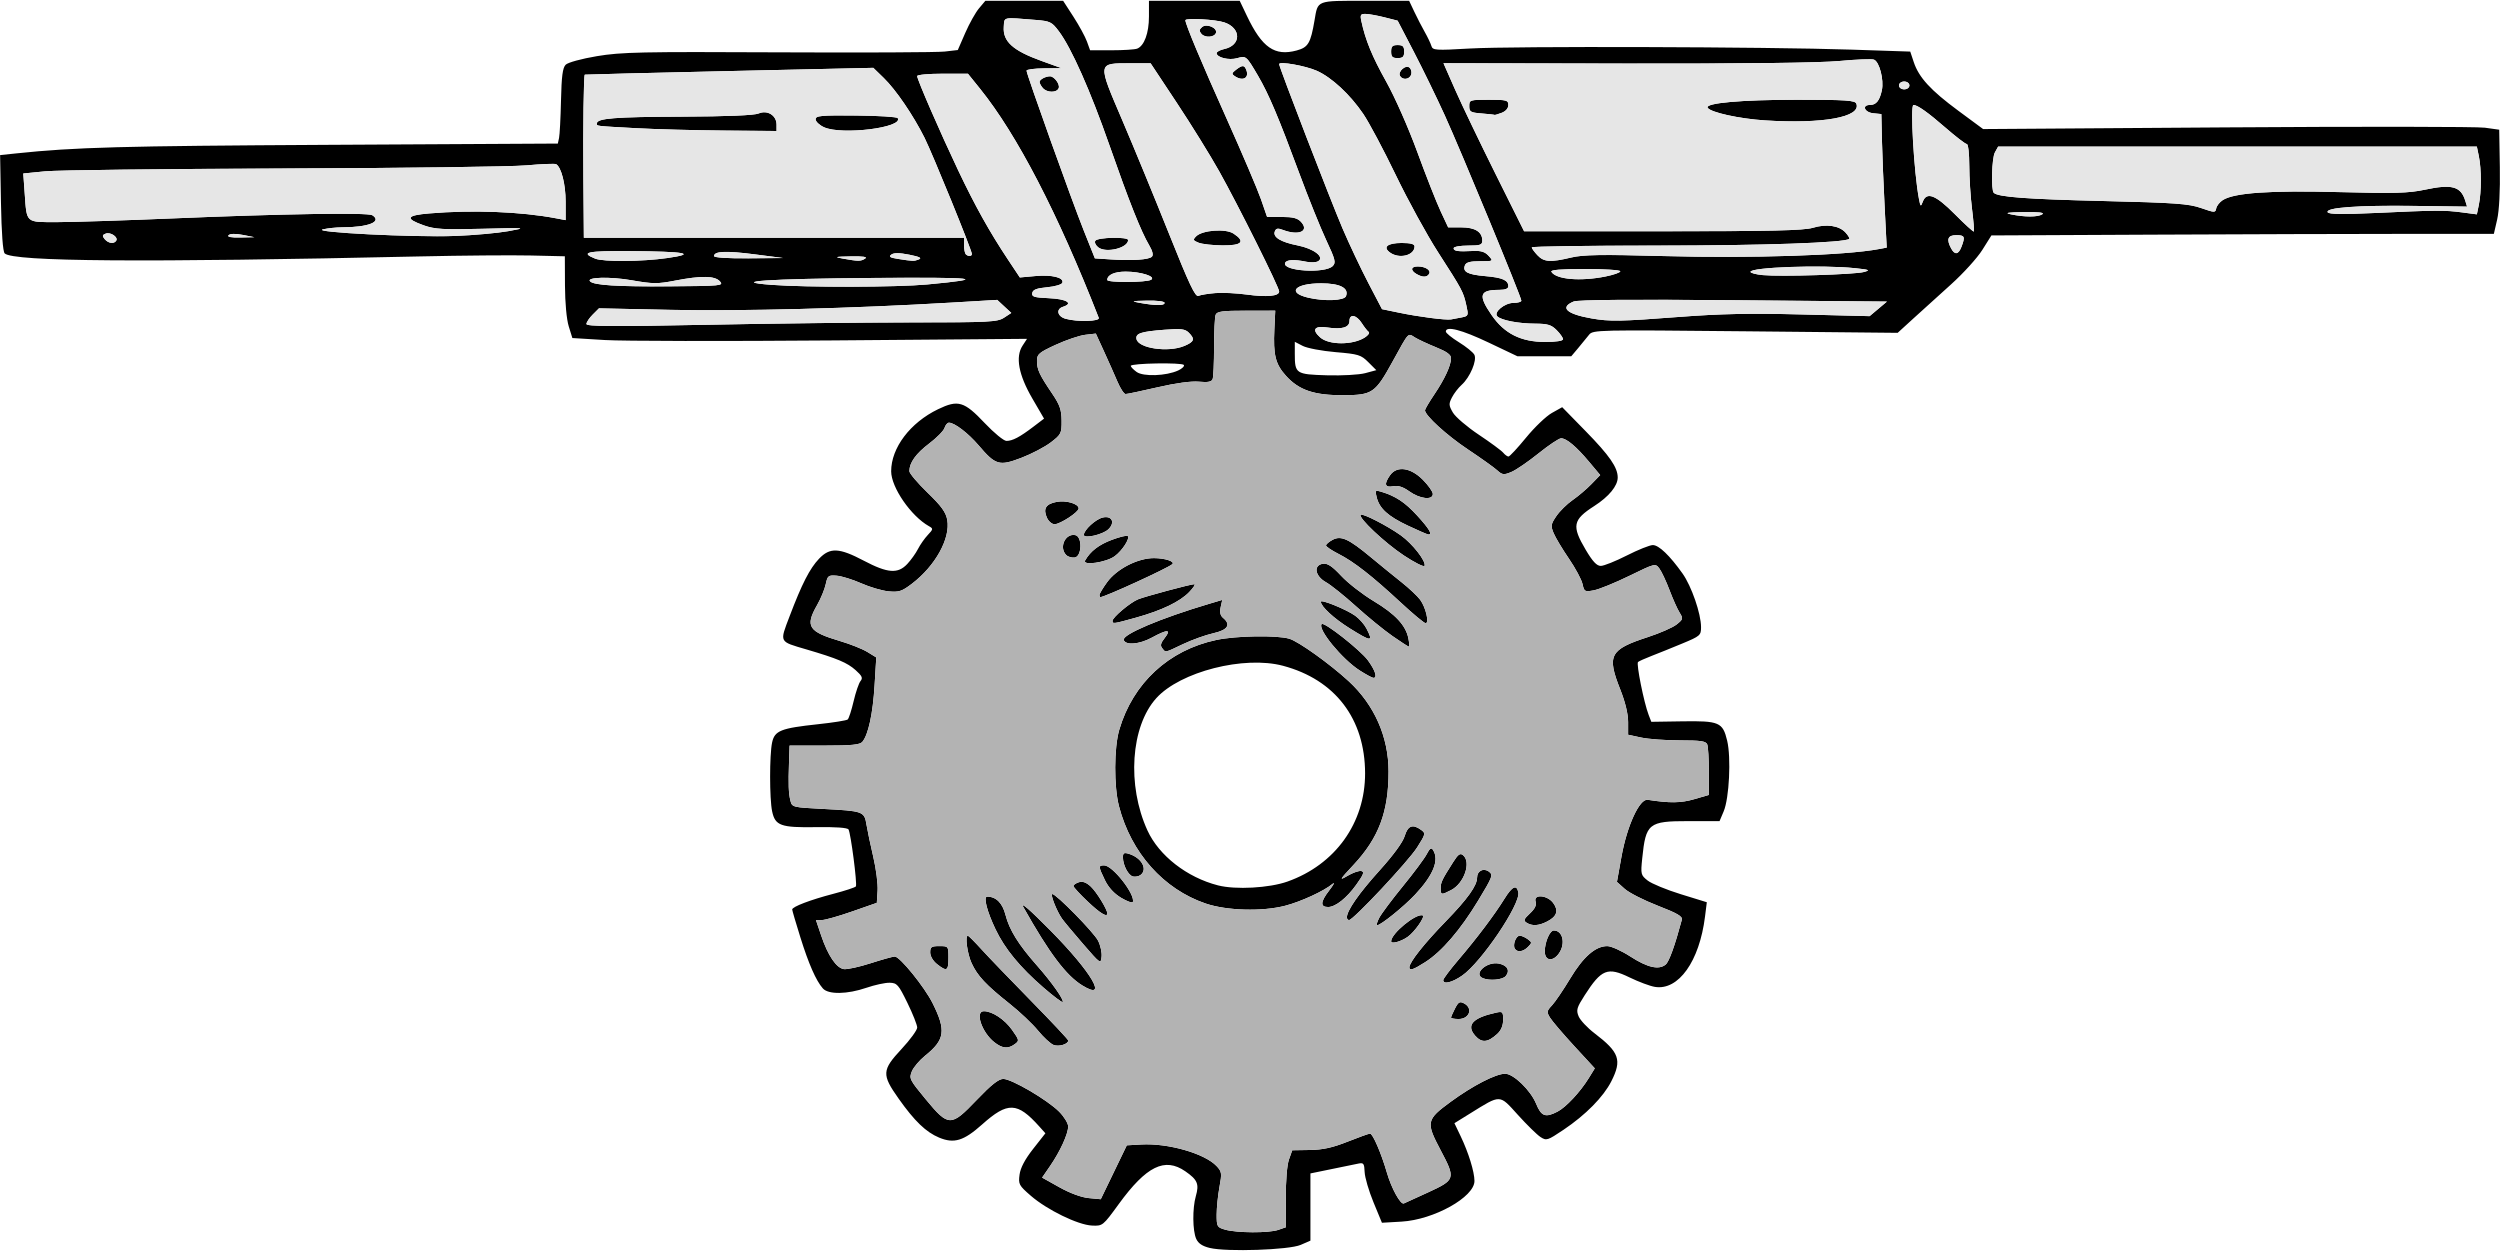
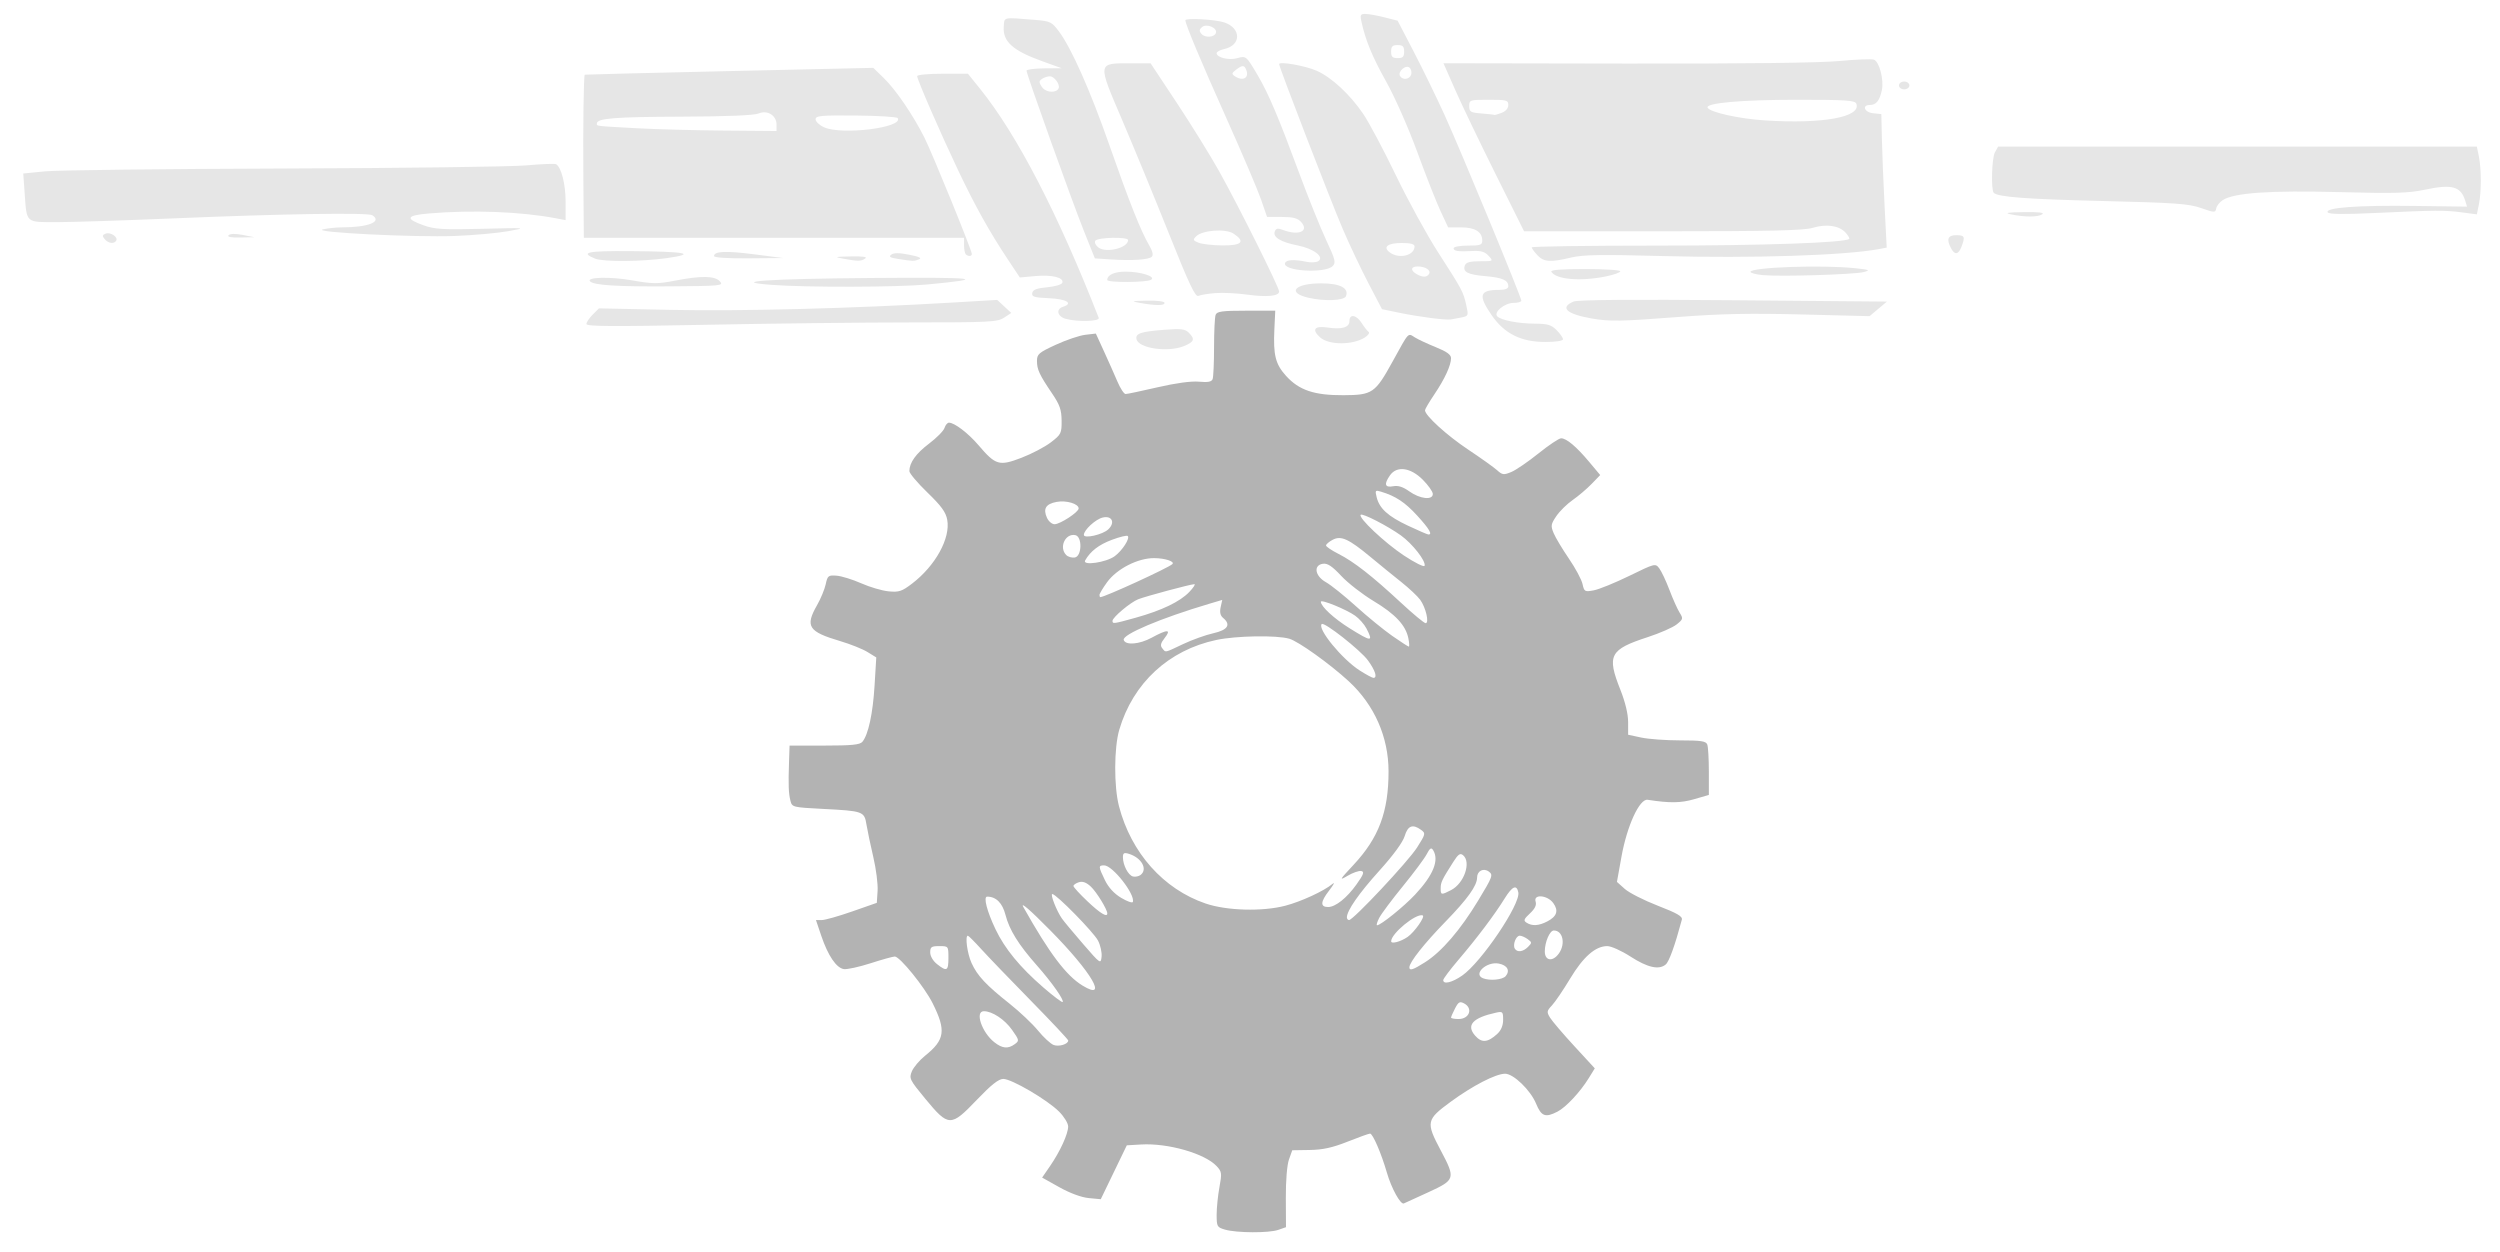
<svg xmlns="http://www.w3.org/2000/svg" height="480.8" preserveAspectRatio="xMidYMid meet" version="1.0" viewBox="0.0 -0.3 960.0 480.8" width="960.0" zoomAndPan="magnify">
  <g>
    <g id="change1_1">
-       <path d="m1870.5 0.903c-2.873-0.684-4.447-1.732-5.25-3.494-1.411-3.097-1.491-11.736-0.152-16.407 1.339-4.668 0.652-6.296-4.021-9.534-7.916-5.486-14.952-2.021-25.598 12.605-6.073 8.343-6.158 8.411-10.274 8.221-5.371-0.248-17.211-6.02-23.461-11.438-4.576-3.966-4.828-4.44-4.334-8.121 0.352-2.627 2.066-5.872 5.224-9.892l4.7-5.982-2.365-2.637c-8.432-9.4-12.105-9.526-21.938-0.752-7.081 6.318-10.765 7.443-16.516 5.044-5.032-2.099-9.427-6.328-15.522-14.937-6.567-9.276-6.47-10.945 1.11-19.093 3.3-3.547 6.002-7.248 6.005-8.225 0-0.976-1.685-5.232-3.75-9.457-3.452-7.062-4.004-7.687-6.848-7.75-1.701-0.037-5.709 0.832-8.907 1.932-7.362 2.533-14.626 2.642-16.728 0.25-2.631-2.993-5.428-9.358-8.661-19.71-1.711-5.478-3.111-10.247-3.111-10.598 0-1.056 6.994-3.723 15.76-6.011 4.543-1.185 8.457-2.474 8.697-2.862 0.565-0.914-1.97-20.47-2.835-21.87-0.416-0.673-4.977-0.997-12.39-0.882-13.639 0.213-15.766-0.551-16.939-6.079-1.018-4.797-1.027-21.639-0.014-26.4 0.975-4.584 3.308-5.513 17.721-7.054 5.775-0.618 10.862-1.431 11.305-1.808s1.469-3.534 2.282-7.016 2.01-6.973 2.661-7.758c0.952-1.147 0.581-1.966-1.898-4.18-3.198-2.858-6.98-4.451-18.85-7.942-10.675-3.14-10.371-2.542-6.497-12.746 4.731-12.464 7.736-18.336 11.299-22.083 4.193-4.409 7.692-4.257 17.199 0.75 9.171 4.83 13.076 5.122 16.699 1.25 1.415-1.512 3.261-4.1 4.102-5.75 0.841-1.65 2.537-4.068 3.768-5.374 2.107-2.234 2.133-2.433 0.448-3.376-6.912-3.868-14.517-14.911-14.517-21.08 0-9.008 7.293-18.663 18.001-23.832 7.715-3.724 10.024-3.039 17.929 5.324 3.556 3.761 7.306 6.839 8.333 6.839 2.338 0 5.098-1.451 10.34-5.437l4.104-3.12-4.503-7.744c-5.288-9.095-6.56-15.983-3.744-20.28l1.712-2.613-74.836 0.612c-41.16 0.337-80.443 0.268-87.295-0.153l-12.459-0.765-1.395-4.5c-0.826-2.662-1.415-9.072-1.444-15.696l-0.049-11.196-13.097-0.304c-7.203-0.167-26.372-7e-3 -42.597 0.356-106.2 2.375-156.23 2.01-159.41-1.163-0.688-0.686-1.217-7.906-1.423-19.42l-0.328-18.327 6.328-0.664c22.367-2.348 40.286-2.839 119.58-3.275l88.253-0.486 0.473-2.162c0.26-1.189 0.596-7.66 0.747-14.379 0.21-9.356 0.632-12.574 1.803-13.743 0.867-0.865 6.063-2.287 12-3.283 9.319-1.563 16.964-1.725 69.471-1.468 32.45 0.159 61.272 0.025 64.048-0.297l5.048-0.585 2.859-6.563c1.573-3.61 3.954-7.864 5.291-9.453l2.432-2.89h29.866l3.958 6.125c2.177 3.369 4.508 7.644 5.179 9.5l1.221 3.375h8.217c4.519 0 8.946-0.28 9.836-0.621 2.731-1.048 4.545-5.969 4.545-12.329v-6.05h34.852l2.74 5.75c5.835 12.247 10.657 15.606 19.126 13.326 4.426-1.192 5.362-2.771 6.863-11.576 1.332-7.814 0.519-7.5 19.407-7.5h16.918l2.008 4.25c1.104 2.337 2.904 5.825 3.999 7.75 1.095 1.925 2.236 4.319 2.535 5.321 0.508 1.701 1.479 1.767 14.798 1 16.491-0.949 113.7-0.661 146.67 0.435l22.419 0.745 1.344 4.037c1.966 5.906 6.471 10.82 17.149 18.706l9.492 7.01 93.589-0.646c51.474-0.355 96.064-0.3 99.089 0.123l5.5 0.769 0.238 14.5c0.147 9.007-0.243 16.583-1.03 20l-1.268 5.5h-34.47c-18.958 0-62.37 0.134-96.47 0.298l-62 0.298-3.5 5.576c-1.925 3.067-7.314 9.008-11.975 13.202s-11.186 10.101-14.5 13.126l-6.025 5.5-58.5-0.592c-56.901-0.576-58.541-0.54-60 1.331-0.825 1.058-2.7 3.349-4.167 5.092l-2.667 3.169h-20.666l-11.039-5.25c-10.423-4.957-16.461-6.512-16.461-4.241 0 0.555 2.257 2.398 5.016 4.096s5.427 3.854 5.929 4.792c1.129 2.109-1.665 8.715-4.906 11.601-1.234 1.099-2.89 3.249-3.681 4.778-1.284 2.483-1.246 3.108 0.352 5.843 0.985 1.685 5.457 5.508 9.938 8.496s8.699 6.098 9.372 6.909 1.591 1.476 2.038 1.476 3.482-3.263 6.744-7.25 7.719-8.251 9.905-9.475l3.974-2.224 9.021 9.225c9.156 9.363 12.298 13.903 12.298 17.77 0 3.231-3.393 7.356-9.02 10.967-8.239 5.287-8.699 7.626-3.296 16.76 2.684 4.537 4.263 6.227 5.816 6.227 1.173 0 5.673-1.8 10-4s8.822-4 9.988-4c2.309 0 6.486 4.001 11.397 10.915 3.458 4.868 7.114 15.454 7.114 20.597 0 3.155-0.322 3.435-7.25 6.311-3.987 1.655-9.275 3.79-11.75 4.744s-4.817 2.006-5.205 2.338c-0.735 0.631 2.273 15.618 4.07 20.28l1.035 2.685 11.8-0.185c14.294-0.224 15.628 0.348 17.325 7.42 1.566 6.528 0.799 22.092-1.337 27.146l-1.585 3.75h-11.98c-15.305 0-16.332 0.831-17.714 14.321-0.623 6.08-0.535 6.434 2.103 8.509 1.514 1.191 7.241 3.55 12.727 5.243l9.974 3.078-0.691 5.529c-2.146 17.178-10.182 28.447-19.238 26.978-1.875-0.304-6.246-1.935-9.714-3.625-8.467-4.125-10.82-3.192-17.257 6.843-3.041 4.741-3.316 5.697-2.327 8.085 0.617 1.489 3.361 4.416 6.099 6.504 9.564 7.293 10.606 10.268 6.464 18.442-3.037 5.992-9.878 12.931-18.361 18.622-6.194 4.155-6.563 4.27-8.876 2.754-1.327-0.87-5.227-4.695-8.666-8.5-7.165-7.929-6.42-7.905-18.249-0.572l-6.105 3.785 2.418 5.052c3.011 6.291 5.267 13.611 5.281 17.135 0.025 6.173-15.612 14.894-27.99 15.611l-7.54 0.436-3.251-7.875c-1.788-4.331-3.314-9.548-3.391-11.594-0.121-3.212-0.425-3.66-2.229-3.288-1.149 0.237-5.801 1.193-10.339 2.123l-8.25 1.692v25.812l-3.75 1.631c-4.454 1.937-28.292 2.747-34.853 1.185zm26.262-6.948 2.957-1.031-0.058-11.219c-0.034-6.639 0.457-12.669 1.204-14.769l1.262-3.55 6.738-0.107c5.007-0.08 8.736-0.902 14.514-3.2 4.277-1.701 8.159-3.093 8.627-3.093 1.046 0 4.322 7.604 6.463 15 1.738 6.004 5.22 12.336 6.502 11.823 0.444-0.178 4.702-2.123 9.461-4.323 10.345-4.782 10.463-5.189 4.672-16.12-5.715-10.787-5.523-11.715 3.859-18.595 8.43-6.182 17.302-10.759 20.888-10.775 3.227-0.014 9.781 6.324 11.922 11.529 1.998 4.858 3.554 5.431 8.206 3.026 3.262-1.687 8.702-7.512 11.991-12.842l2.331-3.777-7.848-8.522c-4.316-4.687-8.512-9.601-9.323-10.919-1.351-2.196-1.29-2.594 0.728-4.742 1.212-1.29 4.351-5.916 6.975-10.28 5.047-8.393 9.72-12.482 14.264-12.482 1.483 0 5.471 1.793 8.862 3.985 6.583 4.255 10.952 5.25 13.556 3.088 1.329-1.103 3.536-7.216 6.212-17.208 0.339-1.267-1.736-2.477-9.219-5.376-5.311-2.058-11.017-4.957-12.68-6.443l-3.024-2.701 1.75-9.722c2.138-11.876 6.938-22.295 10.048-21.812 8.49 1.319 12.725 1.266 17.858-0.227l5.641-1.64v-8.89c0-4.89-0.273-9.602-0.607-10.472-0.497-1.294-2.397-1.582-10.451-1.582-5.414 0-12.116-0.487-14.893-1.083l-5.049-1.083v-4.891c0-3.09-1.105-7.673-3-12.443-5.238-13.186-4.078-15.396 10.582-20.171 4.615-1.503 9.586-3.685 11.046-4.85 2.501-1.994 2.567-2.259 1.134-4.548-0.837-1.337-2.585-5.243-3.886-8.679-1.301-3.436-3.055-7.162-3.898-8.28-1.515-2.009-1.647-1.976-11.506 2.842-5.485 2.681-11.622 5.183-13.637 5.559-3.49 0.653-3.696 0.538-4.347-2.422-0.375-1.709-2.728-6.094-5.227-9.745s-5.133-8.046-5.852-9.766c-1.182-2.829-1.083-3.457 1.035-6.574 1.288-1.895 4.101-4.666 6.252-6.156s5.412-4.259 7.247-6.153l3.337-3.443-4.236-5.059c-4.917-5.873-8.706-9.055-10.782-9.055-0.806 0-4.711 2.61-8.677 5.801s-8.663 6.402-10.438 7.138c-2.909 1.205-3.446 1.139-5.439-0.665-1.216-1.101-6.267-4.703-11.224-8.004-8.11-5.401-16.487-13.041-16.487-15.036 0-0.418 1.616-3.16 3.591-6.093 4.022-5.972 6.409-11.159 6.409-13.925 0-1.315-1.659-2.516-5.75-4.164-3.163-1.274-6.819-2.979-8.126-3.789-2.767-1.717-2.155-2.378-8.552 9.237-6.709 12.18-7.744 12.891-18.85 12.951-11.257 0.06-17.095-1.908-22.102-7.449-4.054-4.488-4.925-7.979-4.457-17.875l0.337-7.131-11.143 2e-3c-9.237 2e-3 -11.247 0.273-11.75 1.584-0.334 0.87-0.607 6.458-0.607 12.418s-0.247 11.48-0.549 12.267c-0.404 1.052-1.791 1.315-5.25 0.993-2.956-0.275-8.85 0.523-15.879 2.151-6.148 1.424-11.676 2.589-12.286 2.589s-2.016-2.138-3.127-4.75c-1.11-2.612-3.433-7.836-5.162-11.608l-3.143-6.858-4.052 0.474c-2.229 0.261-7.315 1.977-11.302 3.814-6.531 3.008-7.25 3.623-7.25 6.199 0 3.323 0.908 5.279 5.824 12.543 2.942 4.346 3.604 6.247 3.636 10.429 0.037 4.842-0.183 5.285-4.137 8.32-2.297 1.763-7.399 4.437-11.339 5.942-8.496 3.247-9.867 2.845-16.392-4.801-3.997-4.683-9.261-8.705-11.393-8.705-0.586 0-1.354 0.911-1.707 2.024s-3.011 3.813-5.906 5.998c-5.05 3.813-7.586 7.352-7.586 10.586 0 0.833 3.114 4.524 6.92 8.203 5.356 5.176 7.078 7.546 7.619 10.481 1.304 7.075-4.545 17.677-13.536 24.534-3.877 2.957-5.012 3.33-8.971 2.949-2.493-0.24-7.233-1.634-10.533-3.097s-7.544-2.777-9.431-2.92c-3.19-0.241-3.484-0.011-4.192 3.286-0.419 1.95-1.907 5.55-3.307 8-4.683 8.194-3.387 10.205 8.93 13.853 3.85 1.14 8.528 3.013 10.396 4.161l3.396 2.088-0.656 10.801c-0.656 10.795-2.401 18.858-4.674 21.598-0.945 1.139-4.103 1.454-14.584 1.454h-13.378l-0.211 6.25c-0.299 8.835-0.182 12.047 0.542 14.932 0.62 2.471 0.87 2.534 12.401 3.129 15.571 0.803 15.973 0.948 16.801 6.037 0.372 2.284 1.552 7.893 2.624 12.464 1.071 4.572 1.812 10.396 1.646 12.944l-0.302 4.632-9.445 3.306c-5.195 1.818-10.453 3.306-11.684 3.306h-2.239l2.018 5.977c2.591 7.673 5.817 12.437 8.703 12.852 1.256 0.181 5.881-0.832 10.277-2.25 4.397-1.418 8.57-2.578 9.275-2.578 1.947 0 11.414 11.689 14.539 17.952 5.222 10.465 4.716 14.012-2.868 20.107-2.156 1.732-4.455 4.442-5.109 6.021-1.131 2.731-0.875 3.252 5.239 10.645 8.87 10.727 9.722 10.742 19.665 0.347 5.588-5.841 8.407-8.073 10.197-8.073 3.205 0 16.875 8.01 21.411 12.545 1.944 1.944 3.512 4.514 3.499 5.738-0.029 2.881-3.084 9.556-6.938 15.158l-3.061 4.449 6.641 3.714c4.062 2.272 8.435 3.885 11.26 4.153l4.619 0.439 5-10.349 5-10.349 5.5-0.321c10.286-0.6 24.42 3.445 28.973 8.292 2.008 2.137 2.09 2.741 1.098 8.103-0.589 3.187-1.071 7.948-1.071 10.581 0 4.542 0.167 4.836 3.25 5.726 4.464 1.289 16.81 1.342 20.409 0.088zm-109.04-72.057c-4.813-3.786-7.552-11.912-4.016-11.912 3.222 0 7.975 3.147 10.818 7.163 2.795 3.948 2.839 4.177 1.059 5.479-2.597 1.899-4.776 1.697-7.861-0.73zm22.769 1.052c-1.164-0.44-3.863-2.931-5.997-5.536s-7.032-7.235-10.884-10.289c-9.091-7.208-12.393-10.737-14.632-15.638-1.644-3.599-2.572-10.5-1.411-10.5 0.253 0 2.605 2.362 5.227 5.25 2.622 2.888 11.19 11.794 19.04 19.792 7.85 7.998 14.273 14.845 14.273 15.215 0 1.39-3.579 2.478-5.616 1.707zm161.87-3.569c-3.54-4.024-0.957-6.879 7.994-8.833 2.571-0.561 2.75-0.383 2.75 2.744 0 2.192-0.776 4.055-2.25 5.404-3.674 3.363-5.974 3.548-8.494 0.684zm-9.256-6.945c0-0.302 0.691-1.885 1.534-3.517 1.302-2.518 1.832-2.808 3.5-1.915 3.506 1.876 2.036 5.982-2.141 5.982-1.591 0-2.893-0.247-2.893-0.55zm-156.54-11.556c-8.965-7.752-14.827-14.887-18.398-22.394-3.301-6.939-4.72-12.5-3.189-12.5 3.413 0 5.861 2.438 7.03 7 1.481 5.777 4.987 11.425 12.059 19.422 5.732 6.482 10.58 13.369 9.894 14.054-0.24 0.24-3.568-2.272-7.396-5.582zm15.023-0.741c-6.277-3.828-12.737-12.402-22.719-30.153-1.259-2.239 2.483 1.004 10.384 9 15.875 16.065 22.433 27.311 12.336 21.153zm138.52-2.096c0-0.519 2.614-4.006 5.808-7.75 7.14-8.367 13.846-17.269 17.746-23.555 2.97-4.787 4.663-5.542 5.282-2.354 0.868 4.479-14.241 26.839-21.566 31.916-3.89 2.696-7.27 3.506-7.27 1.744zm15.25-0.719c-3.935-1.588 1.425-6.551 6.082-5.632 3.293 0.65 4.418 2.686 2.657 4.807-1.181 1.423-6.105 1.888-8.739 0.825zm-209.62-5.41c-1.554-1.222-2.635-3.069-2.635-4.5 0-2.107 0.461-2.427 3.5-2.427 3.482 0 3.5 0.024 3.5 4.5 0 5.059-0.598 5.391-4.365 2.427zm181.37 1.212c0-1.938 5.72-9.161 13.968-17.64 8.369-8.602 12.032-13.726 12.032-16.828 0-2.546 2.449-3.795 4.501-2.295 1.731 1.266 1.495 1.909-4.082 11.126-6.825 11.28-14.009 19.631-20.365 23.671-4.642 2.951-6.054 3.409-6.054 1.966zm-125.28-8.938c-3.727-4.308-7.387-8.704-8.133-9.768-2.042-2.915-4.598-9.433-3.7-9.433 1.497 0 15.885 14.666 17.554 17.893 0.92 1.779 1.534 4.564 1.364 6.188-0.302 2.887-0.46 2.778-7.085-4.879zm177.28 2.846c0-3.606 1.91-8.047 3.461-8.047 3.447 0 4.589 5.057 1.983 8.777-2.348 3.352-5.443 2.937-5.443-0.73zm-11.506-1.056c-0.904-1.463 0.426-4.991 1.882-4.991 0.683 0 2.052 0.593 3.043 1.318 1.689 1.235 1.696 1.424 0.12 3-1.891 1.891-4.109 2.187-5.045 0.673zm-47.494-2.847c0-2.972 9.527-10.802 12.101-9.944 1.118 0.373-3.122 6.434-5.792 8.28-2.682 1.854-6.309 2.811-6.309 1.664zm-4.587-8.976c0.806-1.558 4.895-7.033 9.087-12.168s8.315-10.675 9.162-12.313c1.193-2.307 1.739-2.664 2.424-1.582 2.443 3.858 0.13 9.613-6.875 17.102-4.316 4.614-13.217 11.794-14.62 11.794-0.353 0 0.017-1.275 0.823-2.832zm56.587 1.842c-1.263-0.808-1.058-1.372 1.292-3.564 1.926-1.797 2.603-3.2 2.183-4.525-0.949-2.991 4.519-2.553 6.77 0.542 2.136 2.937 1.413 5.146-2.316 7.074-3.262 1.687-5.795 1.838-7.928 0.473zm-69-2.05c0-2.593 4.611-9.216 12.496-17.952 5.333-5.907 8.993-10.911 9.694-13.25 1.21-4.037 3.079-4.745 6.304-2.386 1.801 1.317 1.739 1.59-1.533 6.75-3.378 5.327-24.51 27.877-26.123 27.877-0.461 0-0.838-0.468-0.838-1.04zm-99.56-6.105c-2.992-2.83-5.44-5.499-5.44-5.933 0-0.433 0.938-1.085 2.085-1.449 1.448-0.459 2.853 0.055 4.597 1.683 2.193 2.046 6.318 8.774 6.318 10.305 0 1.626-2.73-0.038-7.56-4.605zm45.332 0.8c-16.203-5.522-28.621-19.461-33.283-37.359-1.974-7.579-1.92-22.467 0.106-29.365 5.265-17.924 18.98-30.614 37.283-34.493 7.64-1.619 23.087-1.883 27.989-0.477 3.496 1.003 15.582 9.649 22.85 16.346 9.838 9.065 15.283 21.397 15.283 34.611 0 15.498-3.739 25.482-13.436 35.872-5.455 5.846-5.64 6.186-2.283 4.205 2.009-1.185 4.369-2.007 5.245-1.826 1.278 0.265 0.907 1.29-1.879 5.201-3.664 5.144-8.022 8.611-10.839 8.622-3.089 0.012-2.985-1.982 0.328-6.261 1.802-2.328 2.396-3.496 1.32-2.596-3.255 2.721-12.078 6.791-18.15 8.372-8.797 2.291-22.426 1.911-30.535-0.853zm31.407-8.442c18.363-6.505 29.841-22.511 29.809-41.568-0.035-20.925-11.48-35.931-31.488-41.283-14.96-4.002-39.507 2.262-48.689 12.426-9.827 10.878-11.339 33.457-3.401 50.797 4.426 9.669 15.177 18.039 27.09 21.092 6.766 1.734 19.647 1.028 26.679-1.463zm-63.842 6.263c-2.713-1.62-4.89-3.987-6.25-6.796-2.543-5.254-2.565-5.679-0.283-5.679 3.225 0 11.984 11.179 11.007 14.048-0.171 0.502-2.184-0.206-4.474-1.573zm122.68-3.725c0.015-2.258 0.474-3.213 4.85-10.089 1.887-2.965 2.645-3.483 3.75-2.566 3.205 2.66 0.418 10.802-4.582 13.388-3.815 1.973-4.035 1.932-4.018-0.733zm-118.13-4.475c-1.819-0.415-3.889-4.349-3.889-7.389 0-1.632 0.433-1.888 2.25-1.335 4.931 1.502 7.394 5.963 4.5 8.148-0.688 0.519-1.975 0.778-2.861 0.576zm87.056-79.107c-6.771-4.313-16.39-16.057-14.61-17.838 0.945-0.945 14.93 10.055 17.773 13.98 2.825 3.901 3.695 6.69 2.086 6.69-0.442 0-2.805-1.274-5.25-2.832zm-75.828-8.527c-0.862-1.039-0.638-1.981 0.95-4 2.64-3.357 1.053-3.376-5.038-0.061-4.71 2.563-10.024 2.995-10.719 0.87-0.68-2.078 14.128-8.346 32.861-13.909l4.973-1.477-0.617 2.808c-0.42 1.912-0.124 3.217 0.928 4.09 3.141 2.607 1.838 4.653-3.762 5.906-2.918 0.653-8.134 2.525-11.59 4.159-7.344 3.473-6.572 3.317-7.987 1.613zm88.298-4.767c-3.254-2.269-9.533-7.4-13.955-11.402-4.421-4.002-9.597-8.146-11.5-9.21-4.244-2.371-4.91-6.556-1.129-7.092 1.735-0.246 3.527 0.949 7 4.669 2.567 2.749 8.161 7.098 12.43 9.662 8.355 5.02 12.35 9.307 13.355 14.333 0.348 1.742 0.427 3.167 0.174 3.167s-3.121-1.857-6.375-4.126zm-16.416-2.95c-5.971-3.727-10.983-8.358-10.995-10.16-0.01-1.042 9.77 2.939 13.178 5.366 1.566 1.115 3.515 3.319 4.332 4.899 2.706 5.233 2.019 5.222-6.515-0.105zm-91-2.821c0-1.337 6.833-7.082 9.861-8.292 2.87-1.146 20.054-5.759 21.576-5.792 0.515-0.011-0.369 1.343-1.965 3.009-3.568 3.724-10.575 7.09-20.536 9.864-8.591 2.393-8.936 2.44-8.936 1.21zm110.81-6.926c-11.063-10.275-18.115-15.79-24.005-18.775-2.645-1.34-4.809-2.803-4.809-3.251 0-0.448 1.131-1.419 2.512-2.159 3.243-1.736 6.144-0.413 14.722 6.711 3.446 2.862 8.698 7.138 11.671 9.5 2.973 2.362 6.23 5.42 7.239 6.795 2.165 2.952 3.575 9 2.099 9-0.554 0-4.797-3.52-9.429-7.822zm-115.81-3.028c0-0.467 1.309-2.657 2.908-4.865 3.721-5.137 11.804-9.291 18.038-9.27 4.221 0.014 8.119 1.298 7.025 2.313-1.604 1.489-26 12.672-27.643 12.672-0.18 0-0.328-0.382-0.328-0.85zm116.82-15.193c-7.326-4.859-17.579-14.532-16.522-15.59 0.687-0.687 10.264 4.226 15.414 7.907 4.486 3.207 9.724 9.915 9.131 11.694-0.197 0.589-3.807-1.216-8.023-4.012zm-122.32 1.94c2.029-3.55 5.265-6.039 10.297-7.922 3.007-1.125 5.733-1.779 6.059-1.454 0.924 0.924-2.075 5.576-4.991 7.741-3.285 2.439-12.59 3.777-11.365 1.634zm-7.261-2.059c-2.894-2.894-0.403-8.402 3.464-7.657 2.767 0.533 2.576 8.207-0.214 8.607-1.106 0.159-2.569-0.269-3.25-0.95zm6.762-7.737c0-1.876 4.507-6.027 7.241-6.67 3.574-0.84 4.884 1.927 2.148 4.538-2.136 2.038-9.389 3.685-9.389 2.131zm124.5-3.527c-7.712-3.63-10.985-6.598-12.062-10.935-0.661-2.662-0.544-2.81 1.676-2.139 5.636 1.705 9.204 4.067 13.893 9.197 4.675 5.115 6.009 7.391 4.243 7.237-0.412-0.036-3.9-1.548-7.75-3.361zm-138.65-3.011c-1.592-3.494-0.477-5.355 3.677-6.134 3.718-0.698 8.476 0.713 8.476 2.513 0 1.401-7.114 6.058-9.254 6.058-0.984 0-2.289-1.096-2.899-2.436zm139.15-10.165c-2.467-1.764-4.311-2.347-6.25-1.976-3.176 0.609-3.576-0.799-1.193-4.201 2.612-3.729 7.867-3.034 12.561 1.66 2.135 2.135 3.882 4.61 3.882 5.5 0 2.473-4.919 1.935-9-0.983zm-88.781-46.439c1.495-0.689 2.479-1.64 2.186-2.114-0.625-1.011-20.392-0.675-20.4 0.347 0 0.381 1.007 1.429 2.244 2.327 2.579 1.873 11.354 1.565 15.969-0.561zm71.849 1.022 4.235-1.14-3.062-3.062c-2.825-2.825-3.799-3.124-12.595-3.866-5.244-0.442-10.909-1.516-12.59-2.385l-3.056-1.58v4.591c0 7.663 0.38 7.918 12.32 8.271 5.812 0.172 12.406-0.199 14.748-0.829zm-69.536-10.431c3.89-1.625 4.239-2.637 1.764-5.112-1.423-1.423-2.956-1.607-9.296-1.119-9.08 0.7-11.201 1.399-10.787 3.555 0.686 3.58 12.147 5.254 18.319 2.675zm69.35-3.257c1.31-0.832 1.975-1.802 1.477-2.154s-1.692-1.878-2.655-3.39c-2.021-3.177-4.704-3.643-4.704-0.817 0 2.509-2.868 3.36-8.487 2.517-4.984-0.747-6.114 0.809-2.763 3.804 3.338 2.982 12.468 3.004 17.132 0.041zm76.118 0.66c0-0.575-1.105-2.15-2.454-3.5-2.034-2.034-3.449-2.459-8.25-2.478-6.425-0.026-13.016-1.297-14.518-2.798-1.56-1.56 2.788-5.178 6.222-5.178 1.65 0 3-0.383 3-0.851 0-1.386-23.222-57.584-29.4-71.149-3.131-6.875-8.484-17.87-11.897-24.433l-6.204-11.933-5-1.273c-2.75-0.7-6.021-1.293-7.269-1.317-1.958-0.038-2.188 0.333-1.679 2.706 1.582 7.374 4.149 13.628 9.555 23.281 3.327 5.942 8.541 17.744 11.932 27.011 3.312 9.052 7.335 19.271 8.94 22.708l2.917 6.25h4.981c5.362 0 8.124 1.724 8.124 5.071 0 1.671-0.735 1.929-5.5 1.929-3.025 0-5.5 0.45-5.5 1 0 1.125 1.676 1.362 7.53 1.063 2.983-0.152 4.517 0.332 5.905 1.866 1.873 2.07 1.871 2.071-3.312 2.071-3.787 0-5.349 0.423-5.788 1.567-0.965 2.515 1.006 3.565 7.798 4.15 6.614 0.57 8.866 1.562 8.866 3.905 0 0.901-1.181 1.378-3.418 1.378-7.669 0-8.288 2.006-2.99 9.698 4.903 7.119 11.27 10.302 20.605 10.302 4.066 0 6.804-0.421 6.804-1.045zm-62.559-101.05c-1.057-1.71 2.277-4.586 3.685-3.178 0.627 0.627 0.869 1.845 0.539 2.707-0.692 1.804-3.225 2.086-4.223 0.471zm-3.441-9.404c0-2 0.5-2.5 2.5-2.5s2.5 0.5 2.5 2.5-0.5 2.5-2.5 2.5-2.5-0.5-2.5-2.5zm-184.46 104c30.265 0 33.275-0.153 35.821-1.82l2.779-1.82-2.701-2.503-2.7-2.503-17.62 1.042c-37.68 2.229-80.819 3.349-107.47 2.789l-27.846-0.585-2.404 2.404c-1.322 1.322-2.404 2.947-2.404 3.611 0 0.938 10.184 1.004 45.75 0.295 25.162-0.501 60.619-0.911 78.792-0.911zm72.183-1.75c-15.639-39.997-31.371-70.361-45.592-87.996l-4.634-5.746-9.75-4e-3c-5.362-2e-3 -9.75 0.406-9.75 0.908 0 1.328 8.826 21.617 15.726 36.148 6.5 13.689 12.066 23.669 19.137 34.31l4.564 6.87 5.936-0.538c6.408-0.581 11.048 0.56 10.392 2.555-0.229 0.698-2.787 1.464-5.823 1.744-4.054 0.374-5.495 0.928-5.737 2.203-0.274 1.445 0.698 1.748 6.412 2 6.773 0.299 9.529 1.985 5.392 3.298-2.798 0.888-2.179 3.719 1.007 4.606 4.559 1.269 13.26 1.025 12.72-0.356zm139.42-0.183c2.541-0.531 2.609-0.716 1.716-4.69-1.168-5.198-1.5-5.82-10.874-20.378-4.25-6.6-11.536-19.903-16.192-29.562-4.656-9.659-10.28-20.235-12.499-23.501-5.084-7.487-12.156-14.044-17.872-16.573-4.363-1.93-14.425-3.706-14.425-2.547 0 1.178 19.775 52.427 24.38 63.183 2.59 6.05 7.052 15.48 9.915 20.955l5.205 9.955 6.5 1.35c7.686 1.596 17.886 2.918 20 2.592 0.825-0.127 2.69-0.48 4.145-0.784zm-17.395-16.648c-2.442-1.422-2.183-2.923 0.5-2.905 2.975 0.02 5.177 1.485 4.319 2.873-0.844 1.365-2.51 1.377-4.819 0.032zm-10.212-8.268c-2.855-2.088-0.919-3.652 4.521-3.652 3.388 0 4.941 0.409 4.941 1.3 0 3.499-5.89 4.963-9.462 2.352zm111.06 24.741c15.862-1.22 27.2-1.449 47.018-0.952l26.116 0.655 3.326-2.798 3.326-2.798-58.943-0.518c-38.901-0.342-59.768-0.172-61.369 0.5-5.438 2.281-2.746 4.806 6.926 6.496 6.955 1.216 11.118 1.143 33.598-0.586zm-197.6-5.393c0-0.582-2.822-0.941-6.75-0.858-5.994 0.126-6.302 0.222-2.75 0.858 6.146 1.1 9.5 1.1 9.5 0zm69.668-2.578c1.2-3.126-2.286-4.923-9.55-4.923-10.097 0-13.284 3.537-4.961 5.505 6.189 1.463 13.844 1.156 14.511-0.583zm-50.124-1.187c2.774-0.218 8.209 0.042 12.078 0.578 7.651 1.06 12.378 0.607 12.378-1.188 0-1.6-15.611-32.899-23.006-46.126-3.382-6.05-10.696-17.862-16.252-26.25l-10.102-15.25h-7.628c-12.917 0-12.835-0.548-3.252 21.861 4.491 10.5 12.569 30.123 17.953 43.607 7.767 19.453 10.098 24.376 11.288 23.84 0.825-0.371 3.77-0.854 6.544-1.072zm-6.474-19.333c-2.153-0.86-2.26-1.141-0.94-2.461 2.384-2.384 11.307-3.04 14.338-1.054 4.702 3.081 3.275 4.62-4.219 4.549-3.712-0.035-7.843-0.5-9.18-1.034zm-183.8 14.848c-1.964-2.174-7.137-2.26-17.271-0.288-6.688 1.301-8.487 1.286-16.61-0.139-8.32-1.46-17.612-1.212-15.973 0.427 1.476 1.476 10.457 2.039 30.26 1.9 20.098-0.142 21.096-0.238 19.595-1.899zm79.545 1.183c24.19-2.266 19.427-2.824-21.316-2.497-39.794 0.319-55.144 1.369-38.5 2.634 13.498 1.026 48.256 0.946 59.816-0.137zm86.03-1.817c1.943-1.231-3.982-3.116-9.796-3.116-4.296 0-7.051 1.25-7.051 3.2 0 1.073 15.139 0.998 16.846-0.084zm174.49-1.254c3.117-0.626 5.667-1.526 5.667-2s-6.102-0.862-13.559-0.862c-9.377 0-13.355 0.33-12.898 1.07 1.82 2.945 11.077 3.743 20.79 1.792zm99.168-1.709c2.64-0.71 2.233-0.887-3.398-1.48-12.663-1.333-40.103-0.362-40.103 1.419 0 0.439 2.138 0.999 4.75 1.244 6.813 0.639 35.2-0.227 38.752-1.183zm-203.93-2.3c1.298-1.298 0.997-2.49-2.526-10.007-2.2-4.694-6.896-16.367-10.438-25.94-7.796-21.077-11.656-30.189-15.734-37.14-4.49-7.655-4.563-7.717-7.998-6.732-3.154 0.905-7.88-0.253-7.88-1.93 0-0.52 1.319-1.235 2.931-1.589 6.552-1.439 6.582-7.967 0.048-10.209-3.365-1.155-14.978-1.798-14.978-0.829 0 1.514 6.077 16.022 15.717 37.523 6.042 13.475 12.035 27.537 13.319 31.25l2.334 6.75h5.66c4.329 0 6.072 0.456 7.413 1.937 3.2 3.536-0.901 5.36-6.914 3.074-2.052-0.78-2.725-0.665-3.191 0.548-0.844 2.199 2.256 4.101 8.777 5.384 6.182 1.216 10.436 4.479 7.891 6.052-0.777 0.48-2.784 0.587-4.46 0.236-4.806-1.005-7.817-0.833-8.267 0.472-1.069 3.097 15.319 4.127 18.295 1.15zm-37.575-72.888c-1.298-0.869-1.239-1.203 0.441-2.485 2.468-1.883 3.198-1.863 3.955 0.109 1.175 3.061-1.34 4.42-4.396 2.375zm-12.85-16.285c-0.912-1.099-0.851-1.684 0.274-2.618 1.739-1.443 5.939 0.34 5.309 2.254-0.577 1.753-4.232 1.991-5.582 0.363zm-205.15 86.107c11.735-1.677 7.225-2.518-14.309-2.67-16.463-0.116-19.275 0.493-13.339 2.888 3.183 1.284 17.948 1.167 27.648-0.219zm76 0.212c1.038-0.671-0.654-0.93-5.5-0.843-6.084 0.11-6.477 0.22-3 0.843 5.935 1.063 6.856 1.063 8.5 0zm20.656 0.302c1.289-0.495 0.219-1.018-3.668-1.794-3.821-0.762-5.918-0.778-6.904-0.052-1.095 0.807-0.529 1.181 2.5 1.652 6.019 0.935 6.133 0.938 8.072 0.194zm89.484-1.042c0.621-0.621 0.248-2.183-1.046-4.376-3.161-5.357-7.684-16.74-15.252-38.384-7.351-21.021-14.624-37.405-19.459-43.833-2.669-3.549-3.328-3.869-8.883-4.318-12.889-1.042-11.972-1.241-12.246 2.652-0.394 5.61 3.483 9.113 14.479 13.084l7.767 2.804-6.75 0.056c-3.712 0.031-6.75 0.431-6.75 0.89 0 1.352 17.308 49.713 21.964 61.371l4.276 10.705 6.13 0.401c8.27 0.541 14.599 0.119 15.77-1.052zm-20.543-3.537c-1.046-0.781-1.582-1.938-1.191-2.571 0.829-1.342 12.594-1.598 12.594-0.274 0 3.022-8.368 5.11-11.403 2.845zm-21.347-61.219c-0.688-0.781-1.25-1.841-1.25-2.355 0-0.911 2.31-2.149 4.01-2.149 1.633 0 3.899 3.073 3.34 4.529-0.714 1.86-4.454 1.845-6.101-0.025zm202.92 65.07c4.518-1.08 11.612-1.194 35-0.562 34.38 0.929 70.221-0.229 83.236-2.689l2.902-0.549-0.822-16.137c-0.452-8.875-0.915-20.412-1.03-25.637l-0.208-9.5-3.123-0.313c-3.38-0.339-4.492-3.187-1.245-3.187 2.377 0 3.711-1.654 4.568-5.666 0.847-3.965-0.953-10.931-3.032-11.728-0.86-0.33-6.818-0.099-13.239 0.513-7.471 0.712-36.954 1.067-81.873 0.985l-70.198-0.128 4.52 10.263c2.486 5.644 9.451 20.163 15.477 32.263l10.957 22h53.221c41.438 0 54.197-0.295 57.63-1.331 5.262-1.589 10.146-0.87 12.614 1.857 0.989 1.093 1.613 2.168 1.387 2.39-1.511 1.484-33.007 2.584-73.965 2.584-26.37 0-47.946 0.308-47.946 0.686 0 0.377 0.978 1.727 2.174 3 2.482 2.641 4.953 2.81 12.992 0.888zm74.324-52.649c-9.777-0.628-20.843-3.067-21.936-4.836-1.131-1.83 12.846-3.089 34.308-3.089 18.893 0 22.286 0.225 22.78 1.513 1.974 5.143-12.838 7.845-35.153 6.412zm-108.74-2.66c-4.269-0.337-4.75-0.622-4.75-2.82 0-2.376 0.211-2.445 7.5-2.445 6.864 0 7.5 0.172 7.5 2.025 0 1.253-0.977 2.396-2.565 3-1.411 0.536-2.648 0.894-2.75 0.795-0.102-0.099-2.322-0.349-4.935-0.555zm-279.25 54.09c-10.928-1.411-15.5-1.216-15.5 0.664 0 0.598 5.179 0.937 13.25 0.869l13.25-0.112-11-1.421zm83.5-0.131c0-1.419-15.088-38.454-18.186-44.639-4.342-8.668-11.014-18.449-15.665-22.963l-3.996-3.878-55.326 1.244c-30.43 0.684-55.388 1.304-55.463 1.378-0.433 0.424-0.703 20.164-0.545 39.884l0.182 22.75h146v2.833c0 1.558 0.3 3.133 0.667 3.5 0.909 0.909 2.333 0.842 2.333-0.109zm-128.5-48.279c-16.488-0.909-15.5-0.792-15.5-1.836 0-1.984 6.728-2.527 32.5-2.623 17.501-0.065 27.925-0.495 29.629-1.222 3.372-1.439 6.871 0.748 6.871 4.293v2.443l-20.25-0.169c-11.138-0.093-26.1-0.492-33.25-0.886zm71.75-0.378c-1.788-0.808-3.25-2.185-3.25-3.058 0-1.389 1.95-1.572 15.498-1.456 8.524 0.073 15.738 0.521 16.033 0.997 2.259 3.655-21.455 6.604-28.28 3.517zm436.77 45.868c1.48-3.891 1.231-4.435-2.025-4.435-3.23 0-3.838 1.566-1.965 5.066 1.417 2.648 2.828 2.425 3.99-0.631zm-708.59-2.322c0.844-1.365-2.201-3.415-4.03-2.713-1.317 0.505-1.391 0.906-0.39 2.112 1.376 1.658 3.582 1.958 4.42 0.601zm48.605-2.208c-2.806-0.55-4.831-0.509-5.45 0.11-0.646 0.646 0.889 0.947 4.465 0.875l5.45-0.11-4.465-0.875zm101.97-1.449c7.312-1.316 7.061-1.339-10-0.905-14.889 0.379-18.236 0.184-22.434-1.303-7.361-2.609-6.807-3.85 2.051-4.599 16.625-1.405 35.197-0.695 48.633 1.86l3.75 0.713v-7.143c0-6.647-1.659-13.167-3.648-14.336-0.469-0.275-5.577-0.073-11.352 0.45-5.775 0.523-47.85 1.067-93.5 1.208-45.65 0.141-86.772 0.63-91.382 1.086l-8.382 0.829 0.542 7.592c0.831 11.634 0.218 11.093 12.579 11.082 5.854-5e-3 25.943-0.655 44.643-1.444 41.407-1.747 74.565-2.275 76.25-1.215 3.966 2.496-1.508 4.669-11.765 4.669-2.054 0-5.254 0.338-7.11 0.75-5.07 1.127 34.989 3.145 50.625 2.551 7.15-0.272 16.375-1.102 20.5-1.844zm562.05-8.56c-0.576-4.589-1.046-12.068-1.046-16.62 0-4.669-0.422-8.276-0.968-8.276-0.532 0-4.245-2.853-8.25-6.339-6.625-5.768-10.706-8.661-12.216-8.661-1.309 0 0.186 25.831 2.079 35.92 0.595 3.169 0.733 3.291 1.474 1.289 1.496-4.044 4.927-2.721 12.354 4.762 3.805 3.834 7.076 6.814 7.269 6.62 0.193-0.193-0.12-4.106-0.695-8.695zm26.954 2.103c1.026-0.663-1.184-0.933-7-0.853-6.36 0.087-7.619 0.302-5 0.853 5.202 1.095 10.306 1.095 12 0zm69.323-5.457c4.377-2.829 18.163-3.78 44.677-3.084 21.397 0.562 26.701 0.413 32.967-0.927 10.367-2.217 13.793-1.279 15.485 4.238l0.697 2.271-20.324-0.271c-21.674-0.289-34.302 0.647-33.18 2.461 0.462 0.747 5.989 0.822 18.259 0.248 23.344-1.092 26.591-1.114 33.301-0.228l5.704 0.753 0.776-3.753c0.995-4.81 0.995-13.695 6e-4 -18.503l-0.776-3.75h-183.84l-1.242 2.25c-1.184 2.144-1.522 14.389-0.428 15.483 1.613 1.613 12.519 2.436 41.6 3.139 28.155 0.681 33.235 1.043 38 2.707 5.225 1.825 5.516 1.832 5.823 0.146 0.177-0.976 1.302-2.408 2.5-3.182zm-120.32-44.043c0-0.833-0.889-1.5-2-1.5s-2 0.667-2 1.5c0 0.833 0.889 1.5 2 1.5s2-0.667 2-1.5z" fill="inherit" transform="translate(-1405.9 478.02)" />
-     </g>
+       </g>
    <g id="change2_1">
      <path d="m1947.1-289.62c-2.467-1.764-4.311-2.347-6.25-1.976-3.176 0.609-3.576-0.799-1.193-4.201 2.612-3.729 7.867-3.034 12.561 1.66 2.135 2.135 3.882 4.61 3.882 5.5 0 2.473-4.919 1.935-9-0.983zm-139.15 10.165c-1.592-3.494-0.477-5.355 3.677-6.134 3.718-0.698 8.476 0.713 8.476 2.513 0 1.401-7.114 6.058-9.254 6.058-0.984 0-2.289-1.096-2.899-2.436zm138.65 3.011c-7.712-3.63-10.985-6.598-12.062-10.935-0.661-2.662-0.544-2.81 1.676-2.139 5.636 1.705 9.204 4.067 13.893 9.197 4.675 5.115 6.009 7.391 4.243 7.237-0.412-0.036-3.9-1.548-7.75-3.361zm-124.5 3.527c0-1.876 4.507-6.027 7.241-6.67 3.574-0.84 4.884 1.927 2.148 4.538-2.136 2.038-9.389 3.685-9.389 2.131zm-6.762 7.737c-2.894-2.894-0.403-8.402 3.464-7.657 2.767 0.533 2.576 8.207-0.214 8.607-1.106 0.159-2.569-0.269-3.25-0.95zm7.261 2.059c2.029-3.55 5.265-6.039 10.297-7.922 3.007-1.125 5.733-1.779 6.059-1.454 0.924 0.924-2.075 5.576-4.991 7.741-3.285 2.439-12.59 3.777-11.365 1.634zm122.32-1.94c-7.326-4.859-17.579-14.532-16.522-15.59 0.687-0.687 10.264 4.226 15.414 7.907 4.486 3.207 9.724 9.915 9.131 11.694-0.197 0.589-3.807-1.216-8.023-4.012zm-116.82 15.193c0-0.467 1.309-2.657 2.908-4.865 3.721-5.137 11.804-9.291 18.038-9.27 4.221 0.014 8.119 1.298 7.025 2.313-1.604 1.489-26 12.672-27.643 12.672-0.18 0-0.328-0.382-0.328-0.85zm115.81 3.028c-11.063-10.275-18.115-15.79-24.005-18.775-2.645-1.34-4.809-2.803-4.809-3.251 0-0.448 1.131-1.419 2.512-2.159 3.243-1.736 6.144-0.413 14.722 6.711 3.446 2.862 8.698 7.138 11.671 9.5 2.973 2.362 6.23 5.42 7.239 6.795 2.165 2.952 3.575 9 2.099 9-0.554 0-4.797-3.52-9.429-7.822zm-110.81 6.926c0-1.337 6.833-7.082 9.861-8.292 2.87-1.146 20.054-5.759 21.576-5.792 0.515-0.011-0.369 1.343-1.965 3.009-3.568 3.724-10.575 7.09-20.536 9.864-8.591 2.393-8.936 2.44-8.936 1.21zm91 2.821c-5.971-3.727-10.983-8.358-10.995-10.16-0.01-1.042 9.77 2.939 13.178 5.366 1.566 1.115 3.515 3.319 4.332 4.899 2.706 5.233 2.019 5.222-6.515-0.105zm16.416 2.95c-3.254-2.269-9.533-7.4-13.955-11.402-4.421-4.002-9.597-8.146-11.5-9.21-4.244-2.371-4.91-6.556-1.129-7.092 1.735-0.246 3.527 0.949 7 4.669 2.567 2.749 8.161 7.098 12.43 9.662 8.355 5.02 12.35 9.307 13.355 14.333 0.348 1.742 0.427 3.167 0.174 3.167s-3.121-1.857-6.375-4.126zm-88.298 4.767c-0.862-1.039-0.638-1.981 0.95-4 2.64-3.357 1.053-3.376-5.038-0.061-4.71 2.563-10.024 2.995-10.719 0.87-0.68-2.078 14.128-8.346 32.861-13.909l4.973-1.477-0.617 2.808c-0.42 1.912-0.124 3.217 0.928 4.09 3.141 2.607 1.838 4.653-3.762 5.906-2.918 0.653-8.134 2.525-11.59 4.159-7.344 3.473-6.572 3.317-7.987 1.613zm75.828 8.527c-6.771-4.313-16.39-16.057-14.61-17.838 0.945-0.945 14.93 10.055 17.773 13.98 2.825 3.901 3.695 6.69 2.086 6.69-0.442 0-2.805-1.274-5.25-2.832zm-87.056 79.107c-1.819-0.415-3.889-4.349-3.889-7.389 0-1.632 0.433-1.888 2.25-1.335 4.931 1.502 7.394 5.963 4.5 8.148-0.688 0.519-1.975 0.778-2.861 0.576zm118.13 4.475c0.015-2.258 0.474-3.213 4.85-10.089 1.887-2.965 2.645-3.483 3.75-2.566 3.205 2.66 0.418 10.802-4.582 13.388-3.815 1.973-4.035 1.932-4.018-0.733zm-122.68 3.725c-2.713-1.62-4.89-3.987-6.25-6.796-2.543-5.254-2.565-5.679-0.283-5.679 3.225 0 11.984 11.179 11.007 14.048-0.171 0.502-2.184-0.206-4.474-1.573zm32.435 2.18c-16.203-5.522-28.621-19.461-33.283-37.359-1.974-7.579-1.92-22.467 0.106-29.365 5.265-17.924 18.98-30.614 37.283-34.493 7.64-1.619 23.087-1.883 27.989-0.477 3.496 1.003 15.582 9.649 22.85 16.346 9.838 9.065 15.283 21.397 15.283 34.611 0 15.498-3.739 25.482-13.436 35.872-5.455 5.846-5.64 6.186-2.283 4.205 2.009-1.185 4.369-2.007 5.245-1.826 1.278 0.265 0.907 1.29-1.879 5.201-3.664 5.144-8.022 8.611-10.839 8.622-3.089 0.012-2.985-1.982 0.328-6.261 1.802-2.328 2.396-3.496 1.32-2.596-3.255 2.721-12.078 6.791-18.15 8.372-8.797 2.291-22.426 1.911-30.535-0.853zm27.887 125.31 2.957-1.031-0.058-11.219c-0.034-6.639 0.457-12.669 1.204-14.769l1.262-3.55 6.738-0.107c5.007-0.08 8.736-0.902 14.514-3.2 4.277-1.701 8.159-3.093 8.627-3.093 1.046 0 4.322 7.604 6.463 15 1.738 6.004 5.22 12.336 6.502 11.823 0.444-0.178 4.702-2.123 9.461-4.323 10.345-4.782 10.463-5.189 4.672-16.12-5.715-10.787-5.523-11.715 3.859-18.595 8.43-6.182 17.302-10.759 20.888-10.775 3.227-0.014 9.781 6.324 11.922 11.529 1.998 4.858 3.554 5.431 8.206 3.026 3.262-1.687 8.702-7.512 11.991-12.842l2.331-3.777-7.848-8.522c-4.316-4.687-8.512-9.601-9.323-10.919-1.351-2.196-1.29-2.594 0.728-4.742 1.212-1.29 4.351-5.916 6.975-10.28 5.047-8.393 9.72-12.482 14.264-12.482 1.483 0 5.471 1.793 8.862 3.985 6.583 4.255 10.952 5.25 13.556 3.088 1.329-1.103 3.536-7.216 6.212-17.208 0.339-1.267-1.736-2.477-9.219-5.376-5.311-2.058-11.017-4.957-12.68-6.443l-3.024-2.701 1.75-9.722c2.138-11.876 6.938-22.295 10.048-21.812 8.49 1.319 12.725 1.266 17.858-0.227l5.641-1.64v-8.89c0-4.89-0.273-9.602-0.607-10.472-0.497-1.294-2.397-1.582-10.451-1.582-5.414 0-12.116-0.487-14.893-1.083l-5.049-1.083v-4.891c0-3.09-1.105-7.673-3-12.443-5.238-13.186-4.078-15.396 10.582-20.171 4.615-1.503 9.586-3.685 11.046-4.85 2.501-1.994 2.567-2.259 1.134-4.548-0.837-1.337-2.585-5.243-3.886-8.679-1.301-3.436-3.055-7.162-3.898-8.28-1.515-2.009-1.647-1.976-11.506 2.842-5.485 2.681-11.622 5.183-13.637 5.559-3.49 0.653-3.696 0.538-4.347-2.422-0.375-1.709-2.728-6.094-5.227-9.745s-5.133-8.046-5.852-9.766c-1.182-2.829-1.083-3.457 1.035-6.574 1.288-1.895 4.101-4.666 6.252-6.156s5.412-4.259 7.247-6.153l3.337-3.443-4.236-5.059c-4.917-5.873-8.706-9.055-10.782-9.055-0.806 0-4.711 2.61-8.677 5.801s-8.663 6.402-10.438 7.138c-2.909 1.205-3.446 1.139-5.439-0.665-1.216-1.101-6.267-4.703-11.224-8.004-8.11-5.401-16.487-13.041-16.487-15.036 0-0.418 1.616-3.16 3.591-6.093 4.022-5.972 6.409-11.159 6.409-13.925 0-1.315-1.659-2.516-5.75-4.164-3.163-1.274-6.819-2.979-8.126-3.789-2.767-1.717-2.155-2.378-8.552 9.237-6.709 12.18-7.744 12.891-18.85 12.951-11.257 0.06-17.095-1.908-22.102-7.449-4.054-4.488-4.925-7.979-4.457-17.875l0.337-7.131-11.143 2e-3c-9.237 2e-3 -11.247 0.273-11.75 1.584-0.334 0.87-0.607 6.458-0.607 12.418s-0.247 11.48-0.549 12.267c-0.404 1.052-1.791 1.315-5.25 0.993-2.956-0.275-8.85 0.523-15.879 2.151-6.148 1.424-11.676 2.589-12.286 2.589s-2.016-2.138-3.127-4.75c-1.11-2.612-3.433-7.836-5.162-11.608l-3.143-6.858-4.052 0.474c-2.229 0.261-7.315 1.977-11.302 3.814-6.531 3.008-7.25 3.623-7.25 6.199 0 3.323 0.908 5.279 5.824 12.543 2.942 4.346 3.604 6.247 3.636 10.429 0.037 4.842-0.183 5.285-4.137 8.32-2.297 1.763-7.399 4.437-11.339 5.942-8.496 3.247-9.867 2.845-16.392-4.801-3.997-4.683-9.261-8.705-11.393-8.705-0.586 0-1.354 0.911-1.707 2.024s-3.011 3.813-5.906 5.998c-5.05 3.813-7.586 7.352-7.586 10.586 0 0.833 3.114 4.524 6.92 8.203 5.356 5.176 7.078 7.546 7.619 10.481 1.304 7.075-4.545 17.677-13.536 24.534-3.877 2.957-5.012 3.33-8.971 2.949-2.493-0.24-7.233-1.634-10.533-3.097s-7.544-2.777-9.431-2.92c-3.19-0.241-3.484-0.011-4.192 3.286-0.419 1.95-1.907 5.55-3.307 8-4.683 8.194-3.387 10.205 8.93 13.853 3.85 1.14 8.528 3.013 10.396 4.161l3.396 2.088-0.656 10.801c-0.656 10.795-2.401 18.858-4.674 21.598-0.945 1.139-4.103 1.454-14.584 1.454h-13.378l-0.211 6.25c-0.299 8.835-0.182 12.047 0.542 14.932 0.62 2.471 0.87 2.534 12.401 3.129 15.571 0.803 15.973 0.948 16.801 6.037 0.372 2.284 1.552 7.893 2.624 12.464 1.071 4.572 1.812 10.396 1.646 12.944l-0.302 4.632-9.445 3.306c-5.195 1.818-10.453 3.306-11.684 3.306h-2.239l2.018 5.977c2.591 7.673 5.817 12.437 8.703 12.852 1.256 0.181 5.881-0.832 10.277-2.25 4.397-1.418 8.57-2.578 9.275-2.578 1.947 0 11.414 11.689 14.539 17.952 5.222 10.465 4.716 14.012-2.868 20.107-2.156 1.732-4.455 4.442-5.109 6.021-1.131 2.731-0.875 3.252 5.239 10.645 8.87 10.727 9.722 10.742 19.665 0.347 5.588-5.841 8.407-8.073 10.197-8.073 3.205 0 16.875 8.01 21.411 12.545 1.944 1.944 3.512 4.514 3.499 5.738-0.029 2.881-3.084 9.556-6.938 15.158l-3.061 4.449 6.641 3.714c4.062 2.272 8.435 3.885 11.26 4.153l4.619 0.439 5-10.349 5-10.349 5.5-0.321c10.286-0.6 24.42 3.445 28.973 8.292 2.008 2.137 2.09 2.741 1.098 8.103-0.589 3.187-1.071 7.948-1.071 10.581 0 4.542 0.167 4.836 3.25 5.726 4.464 1.289 16.81 1.342 20.409 0.088zm-73.218-126.11c-2.992-2.83-5.44-5.499-5.44-5.933 0-0.433 0.938-1.085 2.085-1.449 1.448-0.459 2.853 0.055 4.597 1.683 2.193 2.046 6.318 8.774 6.318 10.305 0 1.626-2.73-0.038-7.56-4.605zm99.56 6.105c0-2.593 4.611-9.216 12.496-17.952 5.333-5.907 8.993-10.911 9.694-13.25 1.21-4.037 3.079-4.745 6.304-2.386 1.801 1.317 1.739 1.59-1.533 6.75-3.378 5.327-24.51 27.877-26.123 27.877-0.461 0-0.838-0.468-0.838-1.04zm69 2.05c-1.263-0.808-1.058-1.372 1.292-3.564 1.926-1.797 2.603-3.2 2.183-4.525-0.949-2.991 4.519-2.553 6.77 0.542 2.136 2.937 1.413 5.146-2.316 7.074-3.262 1.687-5.795 1.838-7.928 0.473zm-56.587-1.842c0.806-1.558 4.895-7.033 9.087-12.168s8.315-10.675 9.162-12.313c1.193-2.307 1.739-2.664 2.424-1.582 2.443 3.858 0.13 9.613-6.875 17.102-4.316 4.614-13.217 11.794-14.62 11.794-0.353 0 0.017-1.275 0.823-2.832zm4.587 8.976c0-2.972 9.527-10.802 12.101-9.944 1.118 0.373-3.122 6.434-5.792 8.28-2.682 1.854-6.309 2.811-6.309 1.664zm47.494 2.847c-0.904-1.463 0.426-4.991 1.882-4.991 0.683 0 2.052 0.593 3.043 1.318 1.689 1.235 1.696 1.424 0.12 3-1.891 1.891-4.109 2.187-5.045 0.673zm11.506 1.056c0-3.606 1.91-8.047 3.461-8.047 3.447 0 4.589 5.057 1.983 8.777-2.348 3.352-5.443 2.937-5.443-0.73zm-177.28-2.846c-3.727-4.308-7.387-8.704-8.133-9.768-2.042-2.915-4.598-9.433-3.7-9.433 1.497 0 15.885 14.666 17.554 17.893 0.92 1.779 1.534 4.564 1.364 6.188-0.302 2.887-0.46 2.778-7.085-4.879zm125.28 8.938c0-1.938 5.72-9.161 13.968-17.64 8.369-8.602 12.032-13.726 12.032-16.828 0-2.546 2.449-3.795 4.501-2.295 1.731 1.266 1.495 1.909-4.082 11.126-6.825 11.28-14.009 19.631-20.365 23.671-4.642 2.951-6.054 3.409-6.054 1.966zm-181.37-1.212c-1.554-1.222-2.635-3.069-2.635-4.5 0-2.107 0.461-2.427 3.5-2.427 3.482 0 3.5 0.024 3.5 4.5 0 5.059-0.598 5.391-4.365 2.427zm209.62 5.41c-3.935-1.588 1.425-6.551 6.082-5.632 3.293 0.65 4.418 2.686 2.657 4.807-1.181 1.423-6.105 1.888-8.739 0.825zm-15.25 0.719c0-0.519 2.614-4.006 5.808-7.75 7.14-8.367 13.846-17.269 17.746-23.555 2.97-4.787 4.663-5.542 5.282-2.354 0.868 4.479-14.241 26.839-21.566 31.916-3.89 2.696-7.27 3.506-7.27 1.744zm-138.52 2.096c-6.277-3.828-12.737-12.402-22.719-30.153-1.259-2.239 2.483 1.004 10.384 9 15.875 16.065 22.433 27.311 12.336 21.153zm-15.023 0.741c-8.965-7.752-14.827-14.887-18.398-22.394-3.301-6.939-4.72-12.5-3.189-12.5 3.413 0 5.861 2.438 7.03 7 1.481 5.777 4.987 11.425 12.059 19.422 5.732 6.482 10.58 13.369 9.894 14.054-0.24 0.24-3.568-2.272-7.396-5.582zm156.54 11.556c0-0.302 0.691-1.885 1.534-3.517 1.302-2.518 1.832-2.808 3.5-1.915 3.506 1.876 2.036 5.982-2.141 5.982-1.591 0-2.893-0.247-2.893-0.55zm9.256 6.945c-3.54-4.024-0.957-6.879 7.994-8.833 2.571-0.561 2.75-0.383 2.75 2.744 0 2.192-0.776 4.055-2.25 5.404-3.674 3.363-5.974 3.548-8.494 0.684zm-161.87 3.569c-1.164-0.44-3.863-2.931-5.997-5.536s-7.032-7.235-10.884-10.289c-9.091-7.208-12.393-10.737-14.632-15.638-1.644-3.599-2.572-10.5-1.411-10.5 0.253 0 2.605 2.362 5.227 5.25 2.622 2.888 11.19 11.794 19.04 19.792 7.85 7.998 14.273 14.845 14.273 15.215 0 1.39-3.579 2.478-5.616 1.707zm-22.769-1.052c-4.813-3.786-7.552-11.912-4.016-11.912 3.222 0 7.975 3.147 10.818 7.163 2.795 3.948 2.839 4.177 1.059 5.479-2.597 1.899-4.776 1.697-7.861-0.73z" fill="#b3b3b3" transform="translate(-1405.9 478.02)" />
    </g>
    <g id="change3_1">
-       <path d="m2139.1-445.51c0-0.833-0.889-1.5-2-1.5s-2 0.667-2 1.5c0 0.833 0.889 1.5 2 1.5s2-0.667 2-1.5zm120.32 44.043c4.377-2.829 18.163-3.78 44.677-3.084 21.397 0.562 26.701 0.413 32.967-0.927 10.367-2.217 13.793-1.279 15.485 4.238l0.697 2.271-20.324-0.271c-21.674-0.289-34.302 0.647-33.18 2.461 0.462 0.747 5.989 0.822 18.259 0.248 23.344-1.092 26.591-1.114 33.301-0.228l5.704 0.753 0.776-3.753c0.995-4.81 0.995-13.695 6e-4 -18.503l-0.776-3.75h-183.84l-1.242 2.25c-1.184 2.144-1.522 14.389-0.428 15.483 1.613 1.613 12.519 2.436 41.6 3.139 28.155 0.681 33.235 1.043 38 2.707 5.225 1.825 5.516 1.832 5.823 0.146 0.177-0.976 1.302-2.408 2.5-3.182zm-69.323 5.457c1.026-0.663-1.184-0.933-7-0.853-6.36 0.087-7.619 0.302-5 0.853 5.202 1.095 10.306 1.095 12 0zm-26.954-2.103c-0.576-4.589-1.046-12.068-1.046-16.62 0-4.669-0.422-8.276-0.968-8.276-0.532 0-4.245-2.853-8.25-6.339-6.625-5.768-10.706-8.661-12.216-8.661-1.309 0 0.186 25.831 2.079 35.92 0.595 3.169 0.733 3.291 1.474 1.289 1.496-4.044 4.927-2.721 12.354 4.762 3.805 3.834 7.076 6.814 7.269 6.62 0.193-0.193-0.12-4.106-0.695-8.695zm-562.05 8.56c7.312-1.316 7.061-1.339-10-0.905-14.889 0.379-18.236 0.184-22.434-1.303-7.361-2.609-6.807-3.85 2.051-4.599 16.625-1.405 35.197-0.695 48.633 1.86l3.75 0.713v-7.143c0-6.647-1.659-13.167-3.648-14.336-0.469-0.275-5.577-0.073-11.352 0.45-5.775 0.523-47.85 1.067-93.5 1.208-45.65 0.141-86.772 0.63-91.382 1.086l-8.382 0.829 0.542 7.592c0.831 11.634 0.218 11.093 12.579 11.082 5.854-5e-3 25.943-0.655 44.643-1.444 41.407-1.747 74.565-2.275 76.25-1.215 3.966 2.496-1.508 4.669-11.765 4.669-2.054 0-5.254 0.338-7.11 0.75-5.07 1.127 34.989 3.145 50.625 2.551 7.15-0.272 16.375-1.102 20.5-1.844zm-101.97 1.449c-2.806-0.55-4.831-0.509-5.45 0.11-0.646 0.646 0.889 0.947 4.465 0.875l5.45-0.11-4.465-0.875zm-48.605 2.208c0.844-1.365-2.201-3.415-4.03-2.713-1.317 0.505-1.391 0.906-0.39 2.112 1.376 1.658 3.582 1.958 4.42 0.601zm708.59 2.322c1.48-3.891 1.231-4.435-2.025-4.435-3.23 0-3.838 1.566-1.965 5.066 1.417 2.648 2.828 2.425 3.99-0.631zm-436.77-45.868c-1.788-0.808-3.25-2.185-3.25-3.058 0-1.389 1.95-1.572 15.498-1.456 8.524 0.073 15.738 0.521 16.033 0.997 2.259 3.655-21.455 6.604-28.28 3.517zm-71.75 0.378c-16.488-0.909-15.5-0.792-15.5-1.836 0-1.984 6.728-2.527 32.5-2.623 17.501-0.065 27.925-0.495 29.629-1.222 3.372-1.439 6.871 0.748 6.871 4.293v2.443l-20.25-0.169c-11.138-0.093-26.1-0.492-33.25-0.886zm128.5 48.279c0-1.419-15.088-38.454-18.186-44.639-4.342-8.668-11.014-18.449-15.665-22.963l-3.996-3.878-55.326 1.244c-30.43 0.684-55.388 1.304-55.463 1.378-0.433 0.424-0.703 20.164-0.545 39.884l0.182 22.75h146v2.833c0 1.558 0.3 3.133 0.667 3.5 0.909 0.909 2.333 0.842 2.333-0.109zm-83.5 0.131c-10.928-1.411-15.5-1.216-15.5 0.664 0 0.598 5.179 0.937 13.25 0.869l13.25-0.112-11-1.421zm279.25-54.09c-4.269-0.337-4.75-0.622-4.75-2.82 0-2.376 0.211-2.445 7.5-2.445 6.864 0 7.5 0.172 7.5 2.025 0 1.253-0.977 2.396-2.565 3-1.411 0.536-2.648 0.894-2.75 0.795-0.102-0.099-2.322-0.349-4.935-0.555zm108.74 2.66c-9.777-0.628-20.843-3.067-21.936-4.836-1.131-1.83 12.846-3.089 34.308-3.089 18.893 0 22.286 0.225 22.78 1.513 1.974 5.143-12.838 7.845-35.153 6.412zm-74.324 52.649c4.518-1.08 11.612-1.194 35-0.562 34.38 0.929 70.221-0.229 83.236-2.689l2.902-0.549-0.822-16.137c-0.452-8.875-0.915-20.412-1.03-25.637l-0.208-9.5-3.123-0.313c-3.38-0.339-4.492-3.187-1.245-3.187 2.377 0 3.711-1.654 4.568-5.666 0.847-3.965-0.953-10.931-3.032-11.728-0.86-0.33-6.818-0.099-13.239 0.513-7.471 0.712-36.954 1.067-81.873 0.985l-70.198-0.128 4.52 10.263c2.486 5.644 9.451 20.163 15.477 32.263l10.957 22h53.221c41.438 0 54.197-0.295 57.63-1.331 5.262-1.589 10.146-0.87 12.614 1.857 0.989 1.093 1.613 2.168 1.387 2.39-1.511 1.484-33.007 2.584-73.965 2.584-26.37 0-47.946 0.308-47.946 0.686 0 0.377 0.978 1.727 2.174 3 2.482 2.641 4.953 2.81 12.992 0.888zm-202.92-65.07c-0.688-0.781-1.25-1.841-1.25-2.355 0-0.911 2.31-2.149 4.01-2.149 1.633 0 3.899 3.073 3.34 4.529-0.714 1.86-4.454 1.845-6.101-0.025zm21.347 61.219c-1.046-0.781-1.582-1.938-1.191-2.571 0.829-1.342 12.594-1.598 12.594-0.274 0 3.022-8.368 5.11-11.403 2.845zm20.543 3.537c0.621-0.621 0.248-2.183-1.046-4.376-3.161-5.357-7.684-16.74-15.252-38.384-7.351-21.021-14.624-37.405-19.459-43.833-2.669-3.549-3.328-3.869-8.883-4.318-12.889-1.042-11.972-1.241-12.246 2.652-0.394 5.61 3.483 9.113 14.479 13.084l7.767 2.804-6.75 0.056c-3.712 0.031-6.75 0.431-6.75 0.89 0 1.352 17.308 49.713 21.964 61.371l4.276 10.705 6.13 0.401c8.27 0.541 14.599 0.119 15.77-1.052zm-89.484 1.042c1.289-0.495 0.219-1.018-3.668-1.794-3.821-0.762-5.918-0.778-6.904-0.052-1.095 0.807-0.529 1.181 2.5 1.652 6.019 0.935 6.133 0.938 8.072 0.194zm-20.656-0.302c1.038-0.671-0.654-0.93-5.5-0.843-6.084 0.11-6.477 0.22-3 0.843 5.935 1.063 6.856 1.063 8.5 0zm-76-0.212c11.735-1.677 7.225-2.518-14.309-2.67-16.463-0.116-19.275 0.493-13.339 2.888 3.183 1.284 17.948 1.167 27.648-0.219zm205.15-86.107c-0.912-1.099-0.851-1.684 0.274-2.618 1.739-1.443 5.939 0.34 5.309 2.254-0.577 1.753-4.232 1.991-5.582 0.363zm12.85 16.285c-1.298-0.869-1.239-1.203 0.441-2.485 2.468-1.883 3.198-1.863 3.955 0.109 1.175 3.061-1.34 4.42-4.396 2.375zm37.575 72.888c1.298-1.298 0.997-2.49-2.526-10.007-2.2-4.694-6.896-16.367-10.438-25.94-7.796-21.077-11.656-30.189-15.734-37.14-4.49-7.655-4.563-7.717-7.998-6.732-3.154 0.905-7.88-0.253-7.88-1.93 0-0.52 1.319-1.235 2.931-1.589 6.552-1.439 6.582-7.967 0.048-10.209-3.365-1.155-14.978-1.798-14.978-0.829 0 1.514 6.077 16.022 15.717 37.523 6.042 13.475 12.035 27.537 13.319 31.25l2.334 6.75h5.66c4.329 0 6.072 0.456 7.413 1.937 3.2 3.536-0.901 5.36-6.914 3.074-2.052-0.78-2.725-0.665-3.191 0.548-0.844 2.199 2.256 4.101 8.777 5.384 6.182 1.216 10.436 4.479 7.891 6.052-0.777 0.48-2.784 0.587-4.46 0.236-4.806-1.005-7.817-0.833-8.267 0.472-1.069 3.097 15.319 4.127 18.295 1.15zm203.93 2.3c2.64-0.71 2.233-0.887-3.398-1.48-12.663-1.333-40.103-0.362-40.103 1.419 0 0.439 2.138 0.999 4.75 1.244 6.813 0.639 35.2-0.227 38.752-1.183zm-99.168 1.709c3.117-0.626 5.667-1.526 5.667-2s-6.102-0.862-13.559-0.862c-9.377 0-13.355 0.33-12.898 1.07 1.82 2.945 11.077 3.743 20.79 1.792zm-174.49 1.254c1.943-1.231-3.982-3.116-9.796-3.116-4.296 0-7.051 1.25-7.051 3.2 0 1.073 15.139 0.998 16.846-0.084zm-86.03 1.817c24.19-2.266 19.427-2.824-21.316-2.497-39.794 0.319-55.144 1.369-38.5 2.634 13.498 1.026 48.256 0.946 59.816-0.137zm-79.545-1.183c-1.964-2.174-7.137-2.26-17.271-0.288-6.688 1.301-8.487 1.286-16.61-0.139-8.32-1.46-17.612-1.212-15.973 0.427 1.476 1.476 10.457 2.039 30.26 1.9 20.098-0.142 21.096-0.238 19.595-1.899zm183.8-14.848c-2.153-0.86-2.26-1.141-0.94-2.461 2.384-2.384 11.307-3.04 14.338-1.054 4.702 3.081 3.275 4.62-4.219 4.549-3.712-0.035-7.843-0.5-9.18-1.034zm6.474 19.333c2.774-0.218 8.209 0.042 12.078 0.578 7.651 1.06 12.378 0.607 12.378-1.188 0-1.6-15.611-32.899-23.006-46.126-3.382-6.05-10.696-17.862-16.252-26.25l-10.102-15.25h-7.628c-12.917 0-12.835-0.548-3.252 21.861 4.491 10.5 12.569 30.123 17.953 43.607 7.767 19.453 10.098 24.376 11.288 23.84 0.825-0.371 3.77-0.854 6.544-1.072zm50.124 1.187c1.2-3.126-2.286-4.923-9.55-4.923-10.097 0-13.284 3.537-4.961 5.505 6.189 1.463 13.844 1.156 14.511-0.583zm-69.668 2.578c0-0.582-2.822-0.941-6.75-0.858-5.994 0.126-6.302 0.222-2.75 0.858 6.146 1.1 9.5 1.1 9.5 0zm197.6 5.393c15.862-1.22 27.2-1.449 47.018-0.952l26.116 0.655 3.326-2.798 3.326-2.798-58.943-0.518c-38.901-0.342-59.768-0.172-61.369 0.5-5.438 2.281-2.746 4.806 6.926 6.496 6.955 1.216 11.118 1.143 33.598-0.586zm-111.06-24.741c-2.855-2.088-0.919-3.652 4.521-3.652 3.388 0 4.941 0.409 4.941 1.3 0 3.499-5.89 4.963-9.462 2.352zm10.212 8.268c-2.442-1.422-2.183-2.923 0.5-2.905 2.975 0.02 5.177 1.485 4.319 2.873-0.844 1.365-2.51 1.377-4.819 0.032zm17.395 16.648c2.541-0.531 2.609-0.716 1.716-4.69-1.168-5.198-1.5-5.82-10.874-20.378-4.25-6.6-11.536-19.903-16.192-29.562-4.656-9.659-10.28-20.235-12.499-23.501-5.084-7.487-12.156-14.044-17.872-16.573-4.363-1.93-14.425-3.706-14.425-2.547 0 1.178 19.775 52.427 24.38 63.183 2.59 6.05 7.052 15.48 9.915 20.955l5.205 9.955 6.5 1.35c7.686 1.596 17.886 2.918 20 2.592 0.825-0.127 2.69-0.48 4.145-0.784zm-139.42 0.183c-15.639-39.997-31.371-70.361-45.592-87.996l-4.634-5.746-9.75-4e-3c-5.362-2e-3 -9.75 0.406-9.75 0.908 0 1.328 8.826 21.617 15.726 36.148 6.5 13.689 12.066 23.669 19.137 34.31l4.564 6.87 5.936-0.538c6.408-0.581 11.048 0.56 10.392 2.555-0.229 0.698-2.787 1.464-5.823 1.744-4.054 0.374-5.495 0.928-5.737 2.203-0.274 1.445 0.698 1.748 6.412 2 6.773 0.299 9.529 1.985 5.392 3.298-2.798 0.888-2.179 3.719 1.007 4.606 4.559 1.269 13.26 1.025 12.72-0.356zm-72.183 1.75c30.265 0 33.275-0.153 35.821-1.82l2.779-1.82-2.701-2.503-2.7-2.503-17.62 1.042c-37.68 2.229-80.819 3.349-107.47 2.789l-27.846-0.585-2.404 2.404c-1.322 1.322-2.404 2.947-2.404 3.611 0 0.938 10.184 1.004 45.75 0.295 25.162-0.501 60.619-0.911 78.792-0.911zm184.46-104c0-2 0.5-2.5 2.5-2.5s2.5 0.5 2.5 2.5-0.5 2.5-2.5 2.5-2.5-0.5-2.5-2.5zm3.441 9.404c-1.057-1.71 2.277-4.586 3.685-3.178 0.627 0.627 0.869 1.845 0.539 2.707-0.692 1.804-3.225 2.086-4.223 0.471zm62.559 101.05c0-0.575-1.105-2.15-2.454-3.5-2.034-2.034-3.449-2.459-8.25-2.478-6.425-0.026-13.016-1.297-14.518-2.798-1.56-1.56 2.788-5.178 6.222-5.178 1.65 0 3-0.383 3-0.851 0-1.386-23.222-57.584-29.4-71.149-3.131-6.875-8.484-17.87-11.897-24.433l-6.204-11.933-5-1.273c-2.75-0.7-6.021-1.293-7.269-1.317-1.958-0.038-2.188 0.333-1.679 2.706 1.582 7.374 4.149 13.628 9.555 23.281 3.327 5.942 8.541 17.744 11.932 27.011 3.312 9.052 7.335 19.271 8.94 22.708l2.917 6.25h4.981c5.362 0 8.124 1.724 8.124 5.071 0 1.671-0.735 1.929-5.5 1.929-3.025 0-5.5 0.45-5.5 1 0 1.125 1.676 1.362 7.53 1.063 2.983-0.152 4.517 0.332 5.905 1.866 1.873 2.07 1.871 2.071-3.312 2.071-3.787 0-5.349 0.423-5.788 1.567-0.965 2.515 1.006 3.565 7.798 4.15 6.614 0.57 8.866 1.562 8.866 3.905 0 0.901-1.181 1.378-3.418 1.378-7.669 0-8.288 2.006-2.99 9.698 4.903 7.119 11.27 10.302 20.605 10.302 4.066 0 6.804-0.421 6.804-1.045zm-76.118-0.66c1.31-0.832 1.975-1.802 1.477-2.154s-1.692-1.878-2.655-3.39c-2.021-3.177-4.704-3.643-4.704-0.817 0 2.509-2.868 3.36-8.487 2.517-4.984-0.747-6.114 0.809-2.763 3.804 3.338 2.982 12.468 3.004 17.132 0.041zm-69.35 3.257c3.89-1.625 4.239-2.637 1.764-5.112-1.423-1.423-2.956-1.607-9.296-1.119-9.08 0.7-11.201 1.399-10.787 3.555 0.686 3.58 12.147 5.254 18.319 2.675z" fill="#e6e6e6" transform="translate(-1405.9 478.02)" />
+       <path d="m2139.1-445.51c0-0.833-0.889-1.5-2-1.5s-2 0.667-2 1.5c0 0.833 0.889 1.5 2 1.5s2-0.667 2-1.5zm120.32 44.043c4.377-2.829 18.163-3.78 44.677-3.084 21.397 0.562 26.701 0.413 32.967-0.927 10.367-2.217 13.793-1.279 15.485 4.238l0.697 2.271-20.324-0.271c-21.674-0.289-34.302 0.647-33.18 2.461 0.462 0.747 5.989 0.822 18.259 0.248 23.344-1.092 26.591-1.114 33.301-0.228l5.704 0.753 0.776-3.753c0.995-4.81 0.995-13.695 6e-4 -18.503l-0.776-3.75h-183.84l-1.242 2.25c-1.184 2.144-1.522 14.389-0.428 15.483 1.613 1.613 12.519 2.436 41.6 3.139 28.155 0.681 33.235 1.043 38 2.707 5.225 1.825 5.516 1.832 5.823 0.146 0.177-0.976 1.302-2.408 2.5-3.182zm-69.323 5.457c1.026-0.663-1.184-0.933-7-0.853-6.36 0.087-7.619 0.302-5 0.853 5.202 1.095 10.306 1.095 12 0zm-26.954-2.103zm-562.05 8.56c7.312-1.316 7.061-1.339-10-0.905-14.889 0.379-18.236 0.184-22.434-1.303-7.361-2.609-6.807-3.85 2.051-4.599 16.625-1.405 35.197-0.695 48.633 1.86l3.75 0.713v-7.143c0-6.647-1.659-13.167-3.648-14.336-0.469-0.275-5.577-0.073-11.352 0.45-5.775 0.523-47.85 1.067-93.5 1.208-45.65 0.141-86.772 0.63-91.382 1.086l-8.382 0.829 0.542 7.592c0.831 11.634 0.218 11.093 12.579 11.082 5.854-5e-3 25.943-0.655 44.643-1.444 41.407-1.747 74.565-2.275 76.25-1.215 3.966 2.496-1.508 4.669-11.765 4.669-2.054 0-5.254 0.338-7.11 0.75-5.07 1.127 34.989 3.145 50.625 2.551 7.15-0.272 16.375-1.102 20.5-1.844zm-101.97 1.449c-2.806-0.55-4.831-0.509-5.45 0.11-0.646 0.646 0.889 0.947 4.465 0.875l5.45-0.11-4.465-0.875zm-48.605 2.208c0.844-1.365-2.201-3.415-4.03-2.713-1.317 0.505-1.391 0.906-0.39 2.112 1.376 1.658 3.582 1.958 4.42 0.601zm708.59 2.322c1.48-3.891 1.231-4.435-2.025-4.435-3.23 0-3.838 1.566-1.965 5.066 1.417 2.648 2.828 2.425 3.99-0.631zm-436.77-45.868c-1.788-0.808-3.25-2.185-3.25-3.058 0-1.389 1.95-1.572 15.498-1.456 8.524 0.073 15.738 0.521 16.033 0.997 2.259 3.655-21.455 6.604-28.28 3.517zm-71.75 0.378c-16.488-0.909-15.5-0.792-15.5-1.836 0-1.984 6.728-2.527 32.5-2.623 17.501-0.065 27.925-0.495 29.629-1.222 3.372-1.439 6.871 0.748 6.871 4.293v2.443l-20.25-0.169c-11.138-0.093-26.1-0.492-33.25-0.886zm128.5 48.279c0-1.419-15.088-38.454-18.186-44.639-4.342-8.668-11.014-18.449-15.665-22.963l-3.996-3.878-55.326 1.244c-30.43 0.684-55.388 1.304-55.463 1.378-0.433 0.424-0.703 20.164-0.545 39.884l0.182 22.75h146v2.833c0 1.558 0.3 3.133 0.667 3.5 0.909 0.909 2.333 0.842 2.333-0.109zm-83.5 0.131c-10.928-1.411-15.5-1.216-15.5 0.664 0 0.598 5.179 0.937 13.25 0.869l13.25-0.112-11-1.421zm279.25-54.09c-4.269-0.337-4.75-0.622-4.75-2.82 0-2.376 0.211-2.445 7.5-2.445 6.864 0 7.5 0.172 7.5 2.025 0 1.253-0.977 2.396-2.565 3-1.411 0.536-2.648 0.894-2.75 0.795-0.102-0.099-2.322-0.349-4.935-0.555zm108.74 2.66c-9.777-0.628-20.843-3.067-21.936-4.836-1.131-1.83 12.846-3.089 34.308-3.089 18.893 0 22.286 0.225 22.78 1.513 1.974 5.143-12.838 7.845-35.153 6.412zm-74.324 52.649c4.518-1.08 11.612-1.194 35-0.562 34.38 0.929 70.221-0.229 83.236-2.689l2.902-0.549-0.822-16.137c-0.452-8.875-0.915-20.412-1.03-25.637l-0.208-9.5-3.123-0.313c-3.38-0.339-4.492-3.187-1.245-3.187 2.377 0 3.711-1.654 4.568-5.666 0.847-3.965-0.953-10.931-3.032-11.728-0.86-0.33-6.818-0.099-13.239 0.513-7.471 0.712-36.954 1.067-81.873 0.985l-70.198-0.128 4.52 10.263c2.486 5.644 9.451 20.163 15.477 32.263l10.957 22h53.221c41.438 0 54.197-0.295 57.63-1.331 5.262-1.589 10.146-0.87 12.614 1.857 0.989 1.093 1.613 2.168 1.387 2.39-1.511 1.484-33.007 2.584-73.965 2.584-26.37 0-47.946 0.308-47.946 0.686 0 0.377 0.978 1.727 2.174 3 2.482 2.641 4.953 2.81 12.992 0.888zm-202.92-65.07c-0.688-0.781-1.25-1.841-1.25-2.355 0-0.911 2.31-2.149 4.01-2.149 1.633 0 3.899 3.073 3.34 4.529-0.714 1.86-4.454 1.845-6.101-0.025zm21.347 61.219c-1.046-0.781-1.582-1.938-1.191-2.571 0.829-1.342 12.594-1.598 12.594-0.274 0 3.022-8.368 5.11-11.403 2.845zm20.543 3.537c0.621-0.621 0.248-2.183-1.046-4.376-3.161-5.357-7.684-16.74-15.252-38.384-7.351-21.021-14.624-37.405-19.459-43.833-2.669-3.549-3.328-3.869-8.883-4.318-12.889-1.042-11.972-1.241-12.246 2.652-0.394 5.61 3.483 9.113 14.479 13.084l7.767 2.804-6.75 0.056c-3.712 0.031-6.75 0.431-6.75 0.89 0 1.352 17.308 49.713 21.964 61.371l4.276 10.705 6.13 0.401c8.27 0.541 14.599 0.119 15.77-1.052zm-89.484 1.042c1.289-0.495 0.219-1.018-3.668-1.794-3.821-0.762-5.918-0.778-6.904-0.052-1.095 0.807-0.529 1.181 2.5 1.652 6.019 0.935 6.133 0.938 8.072 0.194zm-20.656-0.302c1.038-0.671-0.654-0.93-5.5-0.843-6.084 0.11-6.477 0.22-3 0.843 5.935 1.063 6.856 1.063 8.5 0zm-76-0.212c11.735-1.677 7.225-2.518-14.309-2.67-16.463-0.116-19.275 0.493-13.339 2.888 3.183 1.284 17.948 1.167 27.648-0.219zm205.15-86.107c-0.912-1.099-0.851-1.684 0.274-2.618 1.739-1.443 5.939 0.34 5.309 2.254-0.577 1.753-4.232 1.991-5.582 0.363zm12.85 16.285c-1.298-0.869-1.239-1.203 0.441-2.485 2.468-1.883 3.198-1.863 3.955 0.109 1.175 3.061-1.34 4.42-4.396 2.375zm37.575 72.888c1.298-1.298 0.997-2.49-2.526-10.007-2.2-4.694-6.896-16.367-10.438-25.94-7.796-21.077-11.656-30.189-15.734-37.14-4.49-7.655-4.563-7.717-7.998-6.732-3.154 0.905-7.88-0.253-7.88-1.93 0-0.52 1.319-1.235 2.931-1.589 6.552-1.439 6.582-7.967 0.048-10.209-3.365-1.155-14.978-1.798-14.978-0.829 0 1.514 6.077 16.022 15.717 37.523 6.042 13.475 12.035 27.537 13.319 31.25l2.334 6.75h5.66c4.329 0 6.072 0.456 7.413 1.937 3.2 3.536-0.901 5.36-6.914 3.074-2.052-0.78-2.725-0.665-3.191 0.548-0.844 2.199 2.256 4.101 8.777 5.384 6.182 1.216 10.436 4.479 7.891 6.052-0.777 0.48-2.784 0.587-4.46 0.236-4.806-1.005-7.817-0.833-8.267 0.472-1.069 3.097 15.319 4.127 18.295 1.15zm203.93 2.3c2.64-0.71 2.233-0.887-3.398-1.48-12.663-1.333-40.103-0.362-40.103 1.419 0 0.439 2.138 0.999 4.75 1.244 6.813 0.639 35.2-0.227 38.752-1.183zm-99.168 1.709c3.117-0.626 5.667-1.526 5.667-2s-6.102-0.862-13.559-0.862c-9.377 0-13.355 0.33-12.898 1.07 1.82 2.945 11.077 3.743 20.79 1.792zm-174.49 1.254c1.943-1.231-3.982-3.116-9.796-3.116-4.296 0-7.051 1.25-7.051 3.2 0 1.073 15.139 0.998 16.846-0.084zm-86.03 1.817c24.19-2.266 19.427-2.824-21.316-2.497-39.794 0.319-55.144 1.369-38.5 2.634 13.498 1.026 48.256 0.946 59.816-0.137zm-79.545-1.183c-1.964-2.174-7.137-2.26-17.271-0.288-6.688 1.301-8.487 1.286-16.61-0.139-8.32-1.46-17.612-1.212-15.973 0.427 1.476 1.476 10.457 2.039 30.26 1.9 20.098-0.142 21.096-0.238 19.595-1.899zm183.8-14.848c-2.153-0.86-2.26-1.141-0.94-2.461 2.384-2.384 11.307-3.04 14.338-1.054 4.702 3.081 3.275 4.62-4.219 4.549-3.712-0.035-7.843-0.5-9.18-1.034zm6.474 19.333c2.774-0.218 8.209 0.042 12.078 0.578 7.651 1.06 12.378 0.607 12.378-1.188 0-1.6-15.611-32.899-23.006-46.126-3.382-6.05-10.696-17.862-16.252-26.25l-10.102-15.25h-7.628c-12.917 0-12.835-0.548-3.252 21.861 4.491 10.5 12.569 30.123 17.953 43.607 7.767 19.453 10.098 24.376 11.288 23.84 0.825-0.371 3.77-0.854 6.544-1.072zm50.124 1.187c1.2-3.126-2.286-4.923-9.55-4.923-10.097 0-13.284 3.537-4.961 5.505 6.189 1.463 13.844 1.156 14.511-0.583zm-69.668 2.578c0-0.582-2.822-0.941-6.75-0.858-5.994 0.126-6.302 0.222-2.75 0.858 6.146 1.1 9.5 1.1 9.5 0zm197.6 5.393c15.862-1.22 27.2-1.449 47.018-0.952l26.116 0.655 3.326-2.798 3.326-2.798-58.943-0.518c-38.901-0.342-59.768-0.172-61.369 0.5-5.438 2.281-2.746 4.806 6.926 6.496 6.955 1.216 11.118 1.143 33.598-0.586zm-111.06-24.741c-2.855-2.088-0.919-3.652 4.521-3.652 3.388 0 4.941 0.409 4.941 1.3 0 3.499-5.89 4.963-9.462 2.352zm10.212 8.268c-2.442-1.422-2.183-2.923 0.5-2.905 2.975 0.02 5.177 1.485 4.319 2.873-0.844 1.365-2.51 1.377-4.819 0.032zm17.395 16.648c2.541-0.531 2.609-0.716 1.716-4.69-1.168-5.198-1.5-5.82-10.874-20.378-4.25-6.6-11.536-19.903-16.192-29.562-4.656-9.659-10.28-20.235-12.499-23.501-5.084-7.487-12.156-14.044-17.872-16.573-4.363-1.93-14.425-3.706-14.425-2.547 0 1.178 19.775 52.427 24.38 63.183 2.59 6.05 7.052 15.48 9.915 20.955l5.205 9.955 6.5 1.35c7.686 1.596 17.886 2.918 20 2.592 0.825-0.127 2.69-0.48 4.145-0.784zm-139.42 0.183c-15.639-39.997-31.371-70.361-45.592-87.996l-4.634-5.746-9.75-4e-3c-5.362-2e-3 -9.75 0.406-9.75 0.908 0 1.328 8.826 21.617 15.726 36.148 6.5 13.689 12.066 23.669 19.137 34.31l4.564 6.87 5.936-0.538c6.408-0.581 11.048 0.56 10.392 2.555-0.229 0.698-2.787 1.464-5.823 1.744-4.054 0.374-5.495 0.928-5.737 2.203-0.274 1.445 0.698 1.748 6.412 2 6.773 0.299 9.529 1.985 5.392 3.298-2.798 0.888-2.179 3.719 1.007 4.606 4.559 1.269 13.26 1.025 12.72-0.356zm-72.183 1.75c30.265 0 33.275-0.153 35.821-1.82l2.779-1.82-2.701-2.503-2.7-2.503-17.62 1.042c-37.68 2.229-80.819 3.349-107.47 2.789l-27.846-0.585-2.404 2.404c-1.322 1.322-2.404 2.947-2.404 3.611 0 0.938 10.184 1.004 45.75 0.295 25.162-0.501 60.619-0.911 78.792-0.911zm184.46-104c0-2 0.5-2.5 2.5-2.5s2.5 0.5 2.5 2.5-0.5 2.5-2.5 2.5-2.5-0.5-2.5-2.5zm3.441 9.404c-1.057-1.71 2.277-4.586 3.685-3.178 0.627 0.627 0.869 1.845 0.539 2.707-0.692 1.804-3.225 2.086-4.223 0.471zm62.559 101.05c0-0.575-1.105-2.15-2.454-3.5-2.034-2.034-3.449-2.459-8.25-2.478-6.425-0.026-13.016-1.297-14.518-2.798-1.56-1.56 2.788-5.178 6.222-5.178 1.65 0 3-0.383 3-0.851 0-1.386-23.222-57.584-29.4-71.149-3.131-6.875-8.484-17.87-11.897-24.433l-6.204-11.933-5-1.273c-2.75-0.7-6.021-1.293-7.269-1.317-1.958-0.038-2.188 0.333-1.679 2.706 1.582 7.374 4.149 13.628 9.555 23.281 3.327 5.942 8.541 17.744 11.932 27.011 3.312 9.052 7.335 19.271 8.94 22.708l2.917 6.25h4.981c5.362 0 8.124 1.724 8.124 5.071 0 1.671-0.735 1.929-5.5 1.929-3.025 0-5.5 0.45-5.5 1 0 1.125 1.676 1.362 7.53 1.063 2.983-0.152 4.517 0.332 5.905 1.866 1.873 2.07 1.871 2.071-3.312 2.071-3.787 0-5.349 0.423-5.788 1.567-0.965 2.515 1.006 3.565 7.798 4.15 6.614 0.57 8.866 1.562 8.866 3.905 0 0.901-1.181 1.378-3.418 1.378-7.669 0-8.288 2.006-2.99 9.698 4.903 7.119 11.27 10.302 20.605 10.302 4.066 0 6.804-0.421 6.804-1.045zm-76.118-0.66c1.31-0.832 1.975-1.802 1.477-2.154s-1.692-1.878-2.655-3.39c-2.021-3.177-4.704-3.643-4.704-0.817 0 2.509-2.868 3.36-8.487 2.517-4.984-0.747-6.114 0.809-2.763 3.804 3.338 2.982 12.468 3.004 17.132 0.041zm-69.35 3.257c3.89-1.625 4.239-2.637 1.764-5.112-1.423-1.423-2.956-1.607-9.296-1.119-9.08 0.7-11.201 1.399-10.787 3.555 0.686 3.58 12.147 5.254 18.319 2.675z" fill="#e6e6e6" transform="translate(-1405.9 478.02)" />
    </g>
  </g>
</svg>